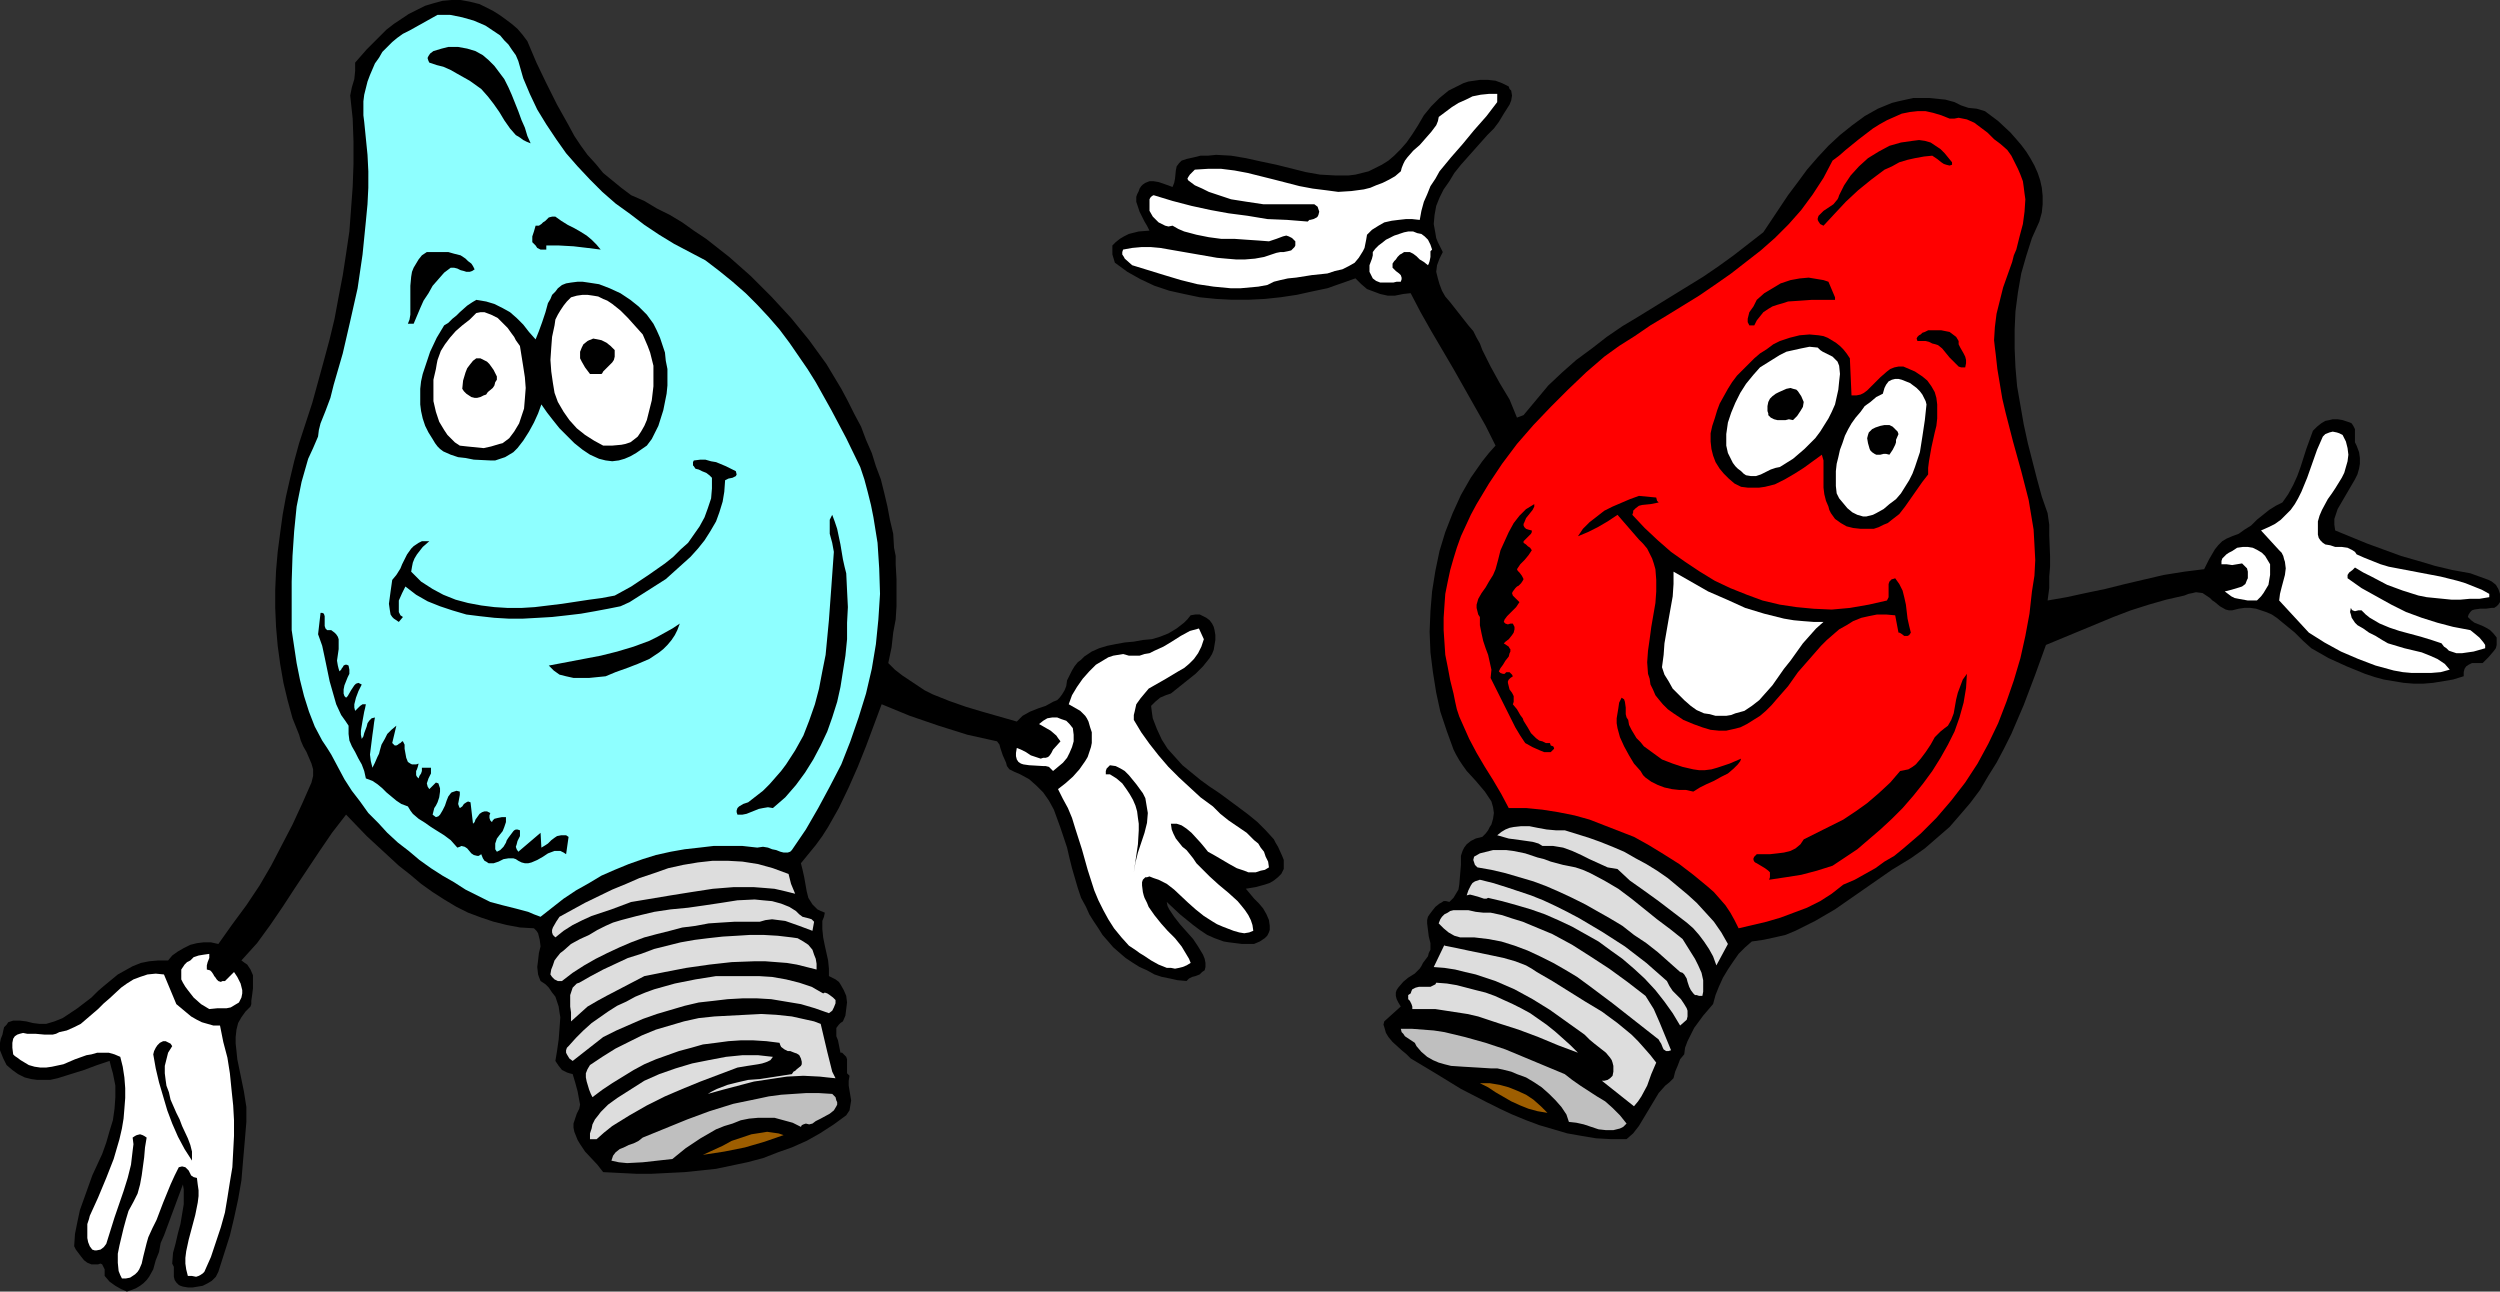
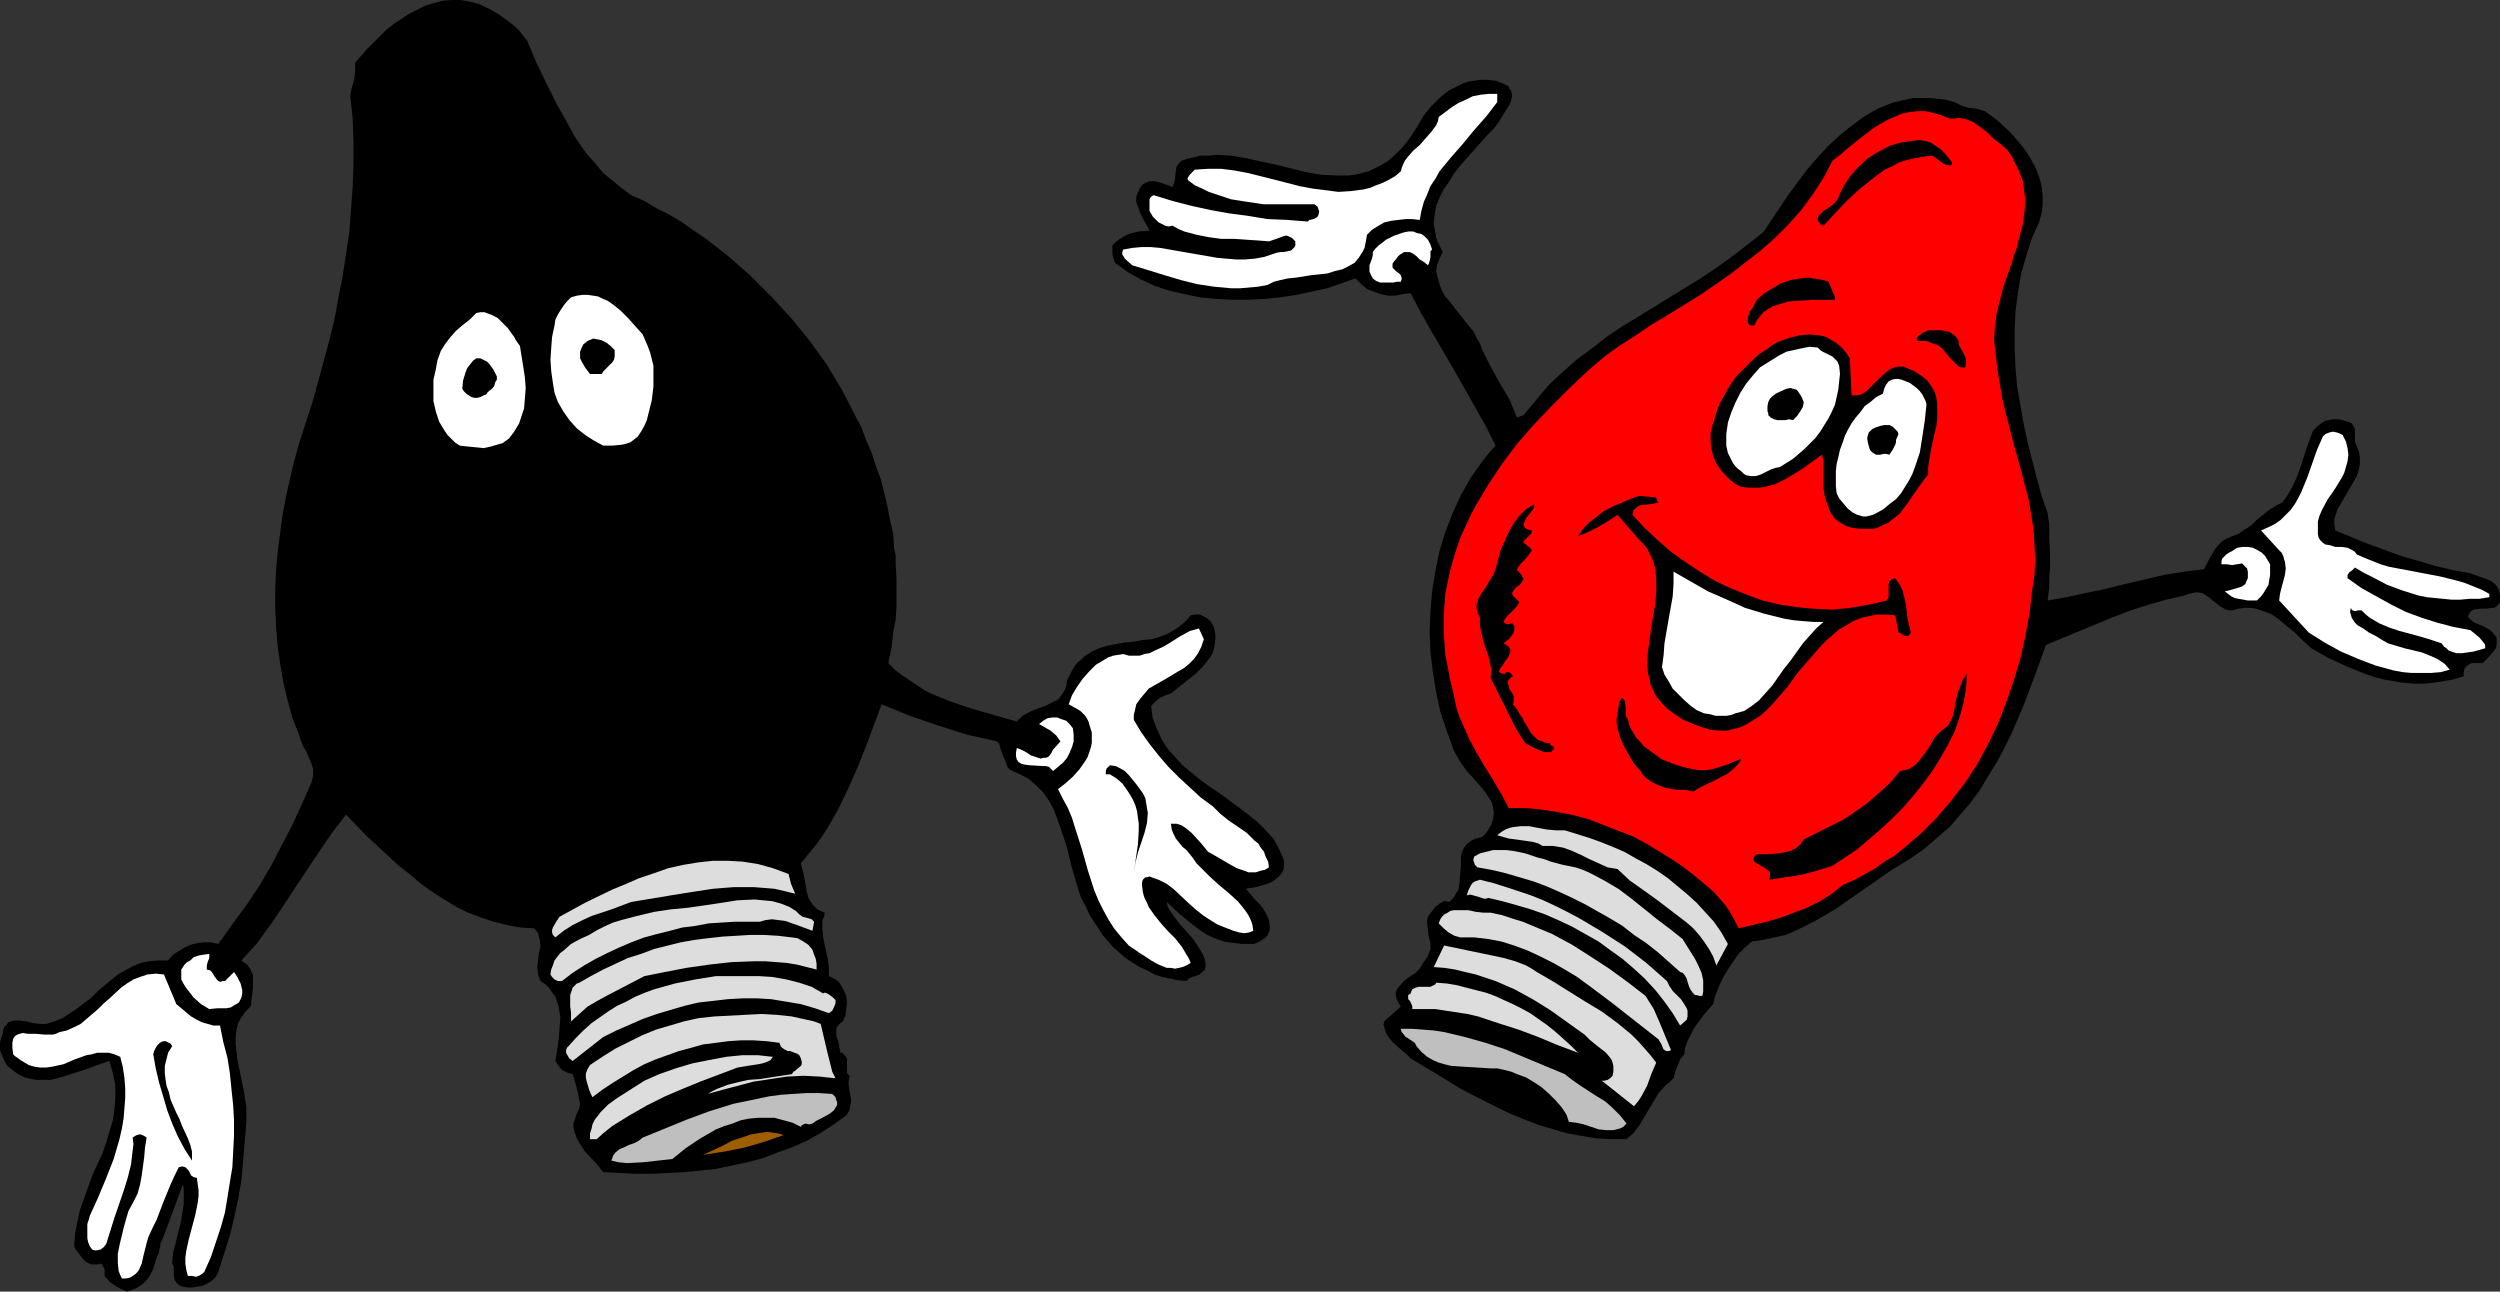
<svg xmlns="http://www.w3.org/2000/svg" xmlns:ns1="http://sodipodi.sourceforge.net/DTD/sodipodi-0.dtd" xmlns:ns2="http://www.inkscape.org/namespaces/inkscape" version="1.0" width="129.724mm" height="67.021mm" id="svg55" ns1:docname="Bulbs - Cartoon.wmf">
  <rect width="100%" height="100%" fill="#333333" stroke="none" />
  <ns1:namedview id="namedview55" pagecolor="#ffffff" bordercolor="#000000" borderopacity="0.25" ns2:showpageshadow="2" ns2:pageopacity="0.0" ns2:pagecheckerboard="0" ns2:deskcolor="#d1d1d1" ns2:document-units="mm" />
  <defs id="defs1">
    <pattern id="WMFhbasepattern" patternUnits="userSpaceOnUse" width="6" height="6" x="0" y="0" />
  </defs>
  <path style="fill:#000000;fill-opacity:1;fill-rule:evenodd;stroke:none" d="m 103.424,8.077 1.778,4.2 1.939,4.039 2.101,4.2 2.262,4.039 1.131,2.1 1.293,1.939 1.293,1.777 1.616,1.777 1.454,1.777 1.778,1.454 1.778,1.454 1.939,1.454 2.586,1.131 2.424,1.454 2.586,1.292 2.424,1.454 2.262,1.615 2.424,1.615 2.262,1.777 2.262,1.777 4.202,3.716 4.04,4.039 3.878,4.2 3.555,4.362 3.394,4.685 1.454,2.423 1.454,2.423 1.293,2.423 1.293,2.585 1.293,2.423 0.97,2.585 1.131,2.585 0.808,2.585 0.97,2.585 0.646,2.585 0.646,2.746 0.485,2.585 0.646,2.746 0.162,2.746 0.323,1.615 v 1.615 l 0.162,2.908 v 2.746 2.585 l -0.162,2.585 -0.485,2.585 -0.323,2.908 -0.646,3.069 1.293,1.292 1.454,1.131 1.454,0.969 1.454,0.969 1.454,0.969 1.616,0.808 3.232,1.292 3.232,1.131 3.232,0.969 6.787,1.939 0.646,-0.646 0.485,-0.485 1.454,-0.808 1.616,-0.646 1.454,-0.485 1.454,-0.808 0.808,-0.323 0.485,-0.485 0.485,-0.646 0.485,-0.808 0.323,-0.808 0.162,-1.131 0.485,-0.969 0.485,-0.969 0.485,-0.808 0.646,-0.808 0.646,-0.485 0.646,-0.646 1.454,-0.969 1.454,-0.646 1.616,-0.485 1.616,-0.323 1.778,-0.323 1.778,-0.162 1.778,-0.323 1.778,-0.162 1.616,-0.485 1.616,-0.646 1.616,-0.969 1.454,-1.131 0.646,-0.646 0.646,-0.808 0.97,-0.162 h 0.808 l 0.646,0.323 0.646,0.323 0.646,0.485 0.485,0.646 0.323,0.646 0.162,0.646 0.162,0.969 v 0.969 l -0.162,0.969 -0.162,0.969 -0.323,0.808 -0.485,0.808 -1.293,1.615 -1.454,1.454 -1.616,1.292 -1.616,1.292 -1.616,1.292 -0.97,0.323 -1.131,0.485 -0.97,0.808 -0.808,0.808 0.162,1.292 0.162,1.131 0.808,2.1 0.97,2.1 1.131,1.777 1.454,1.615 1.454,1.615 1.778,1.454 1.778,1.454 1.778,1.292 1.939,1.292 3.717,2.746 1.939,1.454 1.778,1.454 1.616,1.615 1.616,1.777 0.323,0.646 0.485,0.808 0.808,1.777 0.323,0.808 v 0.808 0.969 l -0.485,0.969 -0.646,0.646 -0.808,0.646 -0.808,0.485 -0.97,0.323 -1.778,0.485 -1.939,0.323 0.808,0.969 0.808,0.969 0.97,0.969 0.808,0.969 0.646,1.131 0.485,1.131 0.162,1.131 v 0.808 l -0.162,0.485 -0.323,0.646 -0.485,0.485 -0.485,0.323 -0.485,0.323 -1.131,0.485 h -1.131 -1.293 l -1.293,-0.162 -1.293,-0.162 -0.97,-0.162 -1.778,-0.646 -1.454,-0.646 -1.454,-0.969 -1.293,-0.969 -2.586,-2.1 -2.586,-2.423 0.162,0.808 0.323,0.646 0.97,1.454 1.131,1.454 1.293,1.454 1.293,1.454 0.97,1.454 0.97,1.615 0.323,0.808 0.162,0.808 v 0.485 0.323 l -0.162,0.646 -0.485,0.323 -0.485,0.485 -0.808,0.323 -0.646,0.162 -0.646,0.323 -0.485,0.485 -1.778,-0.162 -1.454,-0.323 -1.616,-0.323 -1.454,-0.485 -1.454,-0.808 -1.454,-0.646 -1.293,-0.808 -1.454,-0.969 -1.131,-0.969 -1.293,-1.131 -0.97,-1.131 -1.131,-1.292 -0.808,-1.292 -0.97,-1.454 -0.808,-1.292 -0.646,-1.454 -0.97,-1.777 -0.646,-1.939 -1.131,-3.877 -0.485,-1.939 -0.485,-2.1 -1.293,-3.877 -0.646,-1.777 -0.646,-1.777 -0.97,-1.777 -1.131,-1.615 -1.293,-1.292 -1.454,-1.292 -1.778,-0.969 -1.131,-0.485 -0.97,-0.485 -0.485,-0.646 -0.162,-0.646 -0.646,-1.454 -0.485,-1.454 -0.162,-0.646 -0.485,-0.646 -2.909,-0.646 -2.909,-0.646 -5.656,-1.777 -5.656,-1.939 -5.494,-2.262 -3.07,8.239 -1.616,4.039 -1.778,4.039 -1.939,4.039 -2.101,3.716 -1.131,1.777 -1.293,1.777 -1.454,1.777 -1.454,1.777 0.323,1.292 0.323,1.454 0.485,2.746 0.323,1.292 0.808,1.292 0.485,0.485 0.485,0.485 0.646,0.323 0.808,0.323 -0.162,0.808 -0.323,0.808 v 1.615 l 0.162,1.615 0.323,1.615 0.646,2.908 0.162,1.615 v 1.454 l 0.646,0.323 0.646,0.323 0.646,0.485 0.323,0.485 0.646,1.131 0.485,1.131 0.162,1.292 -0.162,1.292 -0.162,1.292 -0.485,1.131 -0.485,0.323 -0.323,0.323 -0.485,0.646 v 0.808 0.808 l 0.323,0.808 0.162,0.808 0.162,0.808 0.162,0.808 h 0.323 l 0.323,0.323 0.485,0.485 0.162,0.485 v 0.646 0.808 0.646 0.646 l 0.485,0.485 -0.162,0.969 v 0.969 l 0.323,1.939 0.162,0.969 -0.162,0.969 -0.162,0.969 -0.323,0.485 -0.323,0.485 -2.424,1.777 -2.747,1.777 -2.586,1.454 -2.909,1.292 -2.747,0.969 -2.909,1.131 -3.07,0.808 -3.07,0.646 -3.07,0.646 -3.07,0.323 -3.07,0.323 -3.232,0.162 -3.232,0.162 h -3.07 l -3.232,-0.162 -3.232,-0.162 -1.131,-1.454 -2.424,-2.585 -0.97,-1.454 -0.485,-0.808 -0.323,-0.808 -0.323,-0.808 -0.162,-0.808 v -0.808 l 0.323,-0.969 0.323,-0.969 0.485,-0.969 0.162,-0.808 -0.162,-0.808 -0.323,-1.777 -0.485,-1.777 -0.485,-1.615 -0.646,-0.162 -0.485,-0.162 -0.97,-0.485 -0.646,-0.808 -0.646,-0.969 0.323,-1.939 0.323,-2.262 0.162,-2.1 0.162,-2.262 -0.162,-0.969 -0.162,-1.131 -0.323,-0.969 -0.323,-0.969 -0.646,-0.808 -0.646,-0.969 -0.646,-0.646 -0.97,-0.646 -0.323,-0.808 -0.162,-0.485 -0.162,-1.454 0.162,-1.292 0.162,-1.454 0.323,-1.292 -0.162,-1.292 -0.162,-0.646 -0.162,-0.646 -0.323,-0.485 -0.485,-0.485 -2.747,-0.162 -2.586,-0.485 -2.586,-0.646 -2.424,-0.808 -2.586,-0.969 -2.262,-1.131 -2.424,-1.454 -2.262,-1.454 -2.262,-1.615 -2.101,-1.777 -2.262,-1.777 -2.101,-1.939 -4.202,-3.877 -4.04,-4.2 -2.747,3.554 -2.424,3.554 -4.848,7.27 -2.424,3.716 -2.424,3.554 -2.586,3.554 -3.07,3.393 0.646,0.485 0.485,0.323 0.323,0.485 0.323,0.485 0.485,1.131 v 1.292 1.292 l -0.162,1.292 -0.162,1.131 v 0.646 l -0.162,0.485 -0.97,0.969 -0.808,1.131 -0.646,1.131 -0.323,1.292 -0.162,1.454 v 1.292 l 0.162,1.454 0.162,1.615 1.293,6.3 0.485,3.069 v 1.454 1.454 l -0.323,3.877 -0.323,3.716 -0.323,3.877 -0.646,3.716 -0.808,3.716 -0.808,3.393 -1.131,3.554 -1.131,3.554 -0.485,0.969 -0.808,0.808 -0.808,0.485 -0.97,0.485 -0.97,0.162 -0.97,0.162 h -0.97 l -0.97,-0.162 -0.485,-0.162 -0.323,-0.162 -0.485,-0.485 -0.323,-0.485 -0.162,-0.646 v -1.292 -0.646 l -0.323,-0.646 0.162,-2.1 0.485,-1.777 0.485,-2.1 0.485,-1.777 0.323,-1.939 0.323,-1.939 v -1.939 -0.969 l -0.162,-0.969 -3.717,10.016 -0.646,1.454 -0.323,1.777 -0.646,1.615 -0.485,1.777 -0.808,1.454 -0.485,0.646 -0.646,0.646 -0.646,0.485 -0.808,0.485 -0.808,0.323 -0.97,0.323 -1.131,-0.485 -1.131,-0.646 -1.131,-0.808 -0.97,-1.131 v -0.646 -0.646 l -0.323,-0.646 -0.162,-0.323 -0.323,-0.162 -0.485,0.162 H 18.746 17.938 l -0.808,-0.323 -0.646,-0.485 -0.646,-0.808 -0.485,-0.646 -0.485,-0.646 -0.323,-0.646 0.162,-2.423 0.485,-2.423 0.485,-2.262 0.808,-2.262 1.616,-4.523 1.939,-4.2 0.808,-2.262 0.646,-2.262 0.646,-2.1 0.323,-2.262 0.162,-2.262 v -2.262 l -0.485,-2.423 -0.323,-1.131 -0.323,-1.292 -2.424,0.808 -2.586,0.969 -2.586,0.808 -2.586,0.808 -1.454,0.323 H 8.565 7.272 L 6.141,211.628 4.848,211.304 3.555,210.658 2.424,209.851 1.293,208.881 0.97,208.235 0.646,207.589 0.323,206.781 0,205.973 v -0.646 -0.808 l 0.162,-0.808 0.323,-0.808 0.162,-0.808 0.162,-0.646 0.485,-0.485 0.323,-0.485 0.485,-0.162 0.485,-0.162 h 1.293 l 1.293,0.162 1.293,0.323 1.293,0.162 h 1.293 l 1.616,-0.485 1.616,-0.646 1.454,-0.969 1.454,-0.969 2.747,-2.1 1.293,-1.292 1.131,-0.969 2.747,-2.262 1.454,-0.808 1.454,-0.808 1.616,-0.646 1.616,-0.323 1.778,-0.162 h 1.939 l 0.808,-0.969 1.131,-0.808 1.131,-0.646 1.293,-0.646 1.293,-0.323 1.293,-0.162 h 1.454 l 1.454,0.323 2.747,-3.877 2.747,-3.716 2.586,-3.877 2.262,-3.877 2.101,-4.039 2.101,-4.039 1.939,-4.2 1.778,-4.039 0.162,-0.646 0.162,-0.646 v -1.292 l -0.323,-1.131 -0.485,-1.131 -0.485,-1.131 -0.646,-1.131 -0.485,-1.131 -0.323,-1.131 -1.293,-3.231 -0.97,-3.554 -0.808,-3.393 -0.646,-3.716 -0.485,-3.554 -0.323,-3.716 -0.162,-3.716 v -3.554 l 0.162,-3.716 0.323,-3.716 0.485,-3.716 0.485,-3.554 0.646,-3.554 0.808,-3.554 0.808,-3.393 0.97,-3.554 2.586,-7.916 2.262,-8.239 1.131,-4.2 0.97,-4.039 0.808,-4.362 0.808,-4.2 0.646,-4.2 0.646,-4.362 0.323,-4.362 0.323,-4.362 0.162,-4.523 v -4.362 l -0.162,-4.523 -0.485,-4.523 0.323,-1.615 0.485,-1.615 0.162,-1.615 V 13.085 12.278 L 71.912,9.693 74.498,7.108 75.79,5.816 77.245,4.685 78.699,3.716 80.154,2.746 81.77,1.939 83.386,1.131 85.002,0.646 86.779,0.162 88.557,0 h 1.778 l 1.778,0.323 1.939,0.485 2.586,1.292 1.293,0.808 1.131,0.808 1.293,0.969 1.131,0.969 0.97,1.131 z" id="path1" />
-   <path style="fill:#8effff;fill-opacity:1;fill-rule:evenodd;stroke:none" d="m 101.646,11.955 0.97,3.393 1.293,3.069 1.454,3.069 1.778,2.908 1.939,2.908 1.939,2.746 2.262,2.585 2.424,2.585 2.424,2.423 2.586,2.262 2.909,2.1 2.747,2.1 2.909,1.939 2.909,1.777 3.07,1.615 3.07,1.615 2.747,2.1 2.586,2.1 2.586,2.262 2.262,2.262 2.262,2.423 2.101,2.423 1.939,2.585 1.778,2.585 1.778,2.585 1.616,2.585 3.07,5.493 2.909,5.493 2.747,5.654 0.808,2.423 0.646,2.423 0.646,2.585 0.485,2.423 0.808,5.008 0.323,5.008 0.162,5.008 -0.323,5.008 -0.485,4.846 -0.808,4.846 -1.131,4.846 -1.454,4.685 -1.616,4.685 -1.778,4.523 -2.262,4.362 -2.262,4.2 -2.424,4.2 -2.747,4.039 -0.323,0.323 -0.485,0.162 h -0.808 l -0.646,-0.162 -0.808,-0.323 -0.808,-0.162 -0.808,-0.323 -0.97,-0.162 -1.131,0.162 -2.909,-0.323 h -2.747 -2.909 l -2.747,0.323 -2.909,0.323 -2.747,0.485 -2.909,0.646 -2.586,0.808 -2.747,0.969 -2.747,1.131 -2.586,1.131 -2.424,1.454 -2.586,1.454 -2.424,1.615 -2.262,1.777 -2.262,1.777 -1.293,-0.485 -1.131,-0.485 -2.424,-0.646 -2.586,-0.646 -2.424,-0.646 -4.848,-2.423 -2.262,-1.454 -2.262,-1.292 -2.262,-1.454 -2.262,-1.615 -2.101,-1.777 -2.101,-1.615 -2.101,-1.939 -1.778,-1.939 -1.939,-1.939 -1.616,-2.262 -1.616,-2.1 -1.454,-2.262 -1.293,-2.423 -1.293,-2.423 -0.808,-1.292 -0.97,-1.454 -1.454,-2.746 -1.131,-2.908 -0.97,-3.069 -0.808,-3.231 -0.646,-3.231 -0.97,-6.462 v -4.685 -4.846 l 0.162,-5.008 0.323,-4.846 0.485,-4.846 0.485,-2.423 0.485,-2.423 0.646,-2.262 0.646,-2.262 0.97,-2.1 0.97,-2.262 0.162,-1.292 0.323,-1.292 0.97,-2.423 0.97,-2.585 0.323,-1.292 0.323,-1.292 1.778,-6.139 1.454,-6.3 1.454,-6.462 0.97,-6.623 0.323,-3.231 0.323,-3.231 0.323,-3.393 0.162,-3.231 V 33.602 l -0.162,-3.231 -0.323,-3.231 -0.323,-3.231 -0.162,-1.292 v -1.454 -1.292 l 0.162,-1.292 0.323,-1.292 0.323,-1.292 0.485,-1.292 0.485,-1.131 0.485,-1.131 0.808,-1.131 0.646,-1.131 0.97,-0.969 0.97,-0.969 0.97,-0.808 1.131,-0.808 1.293,-0.646 5.494,-3.069 H 88.234 l 2.424,0.485 2.262,0.646 1.131,0.485 1.131,0.485 0.97,0.646 0.97,0.646 0.97,0.646 0.808,0.969 0.808,0.808 0.646,0.969 0.808,1.131 z" id="path2" />
  <path style="fill:#000000;fill-opacity:1;fill-rule:evenodd;stroke:none" d="m 104.07,28.109 -0.808,-0.323 -0.646,-0.323 -0.646,-0.485 -0.808,-0.485 -1.131,-1.292 -1.131,-1.615 -0.97,-1.615 -1.131,-1.615 -1.131,-1.454 -1.293,-1.454 -2.262,-1.615 -2.586,-1.454 -1.131,-0.646 -1.454,-0.646 -1.293,-0.323 -1.454,-0.485 -0.162,-0.323 -0.162,-0.485 v -0.162 l 0.162,-0.323 0.323,-0.485 0.646,-0.485 1.616,-0.485 0.646,-0.162 0.646,-0.162 h 0.97 0.97 l 1.778,0.323 1.616,0.485 1.454,0.808 1.131,0.969 1.131,1.131 0.97,1.292 0.97,1.292 0.808,1.615 0.646,1.454 1.293,3.231 0.646,1.777 0.646,1.454 0.485,1.615 z" id="path3" />
  <path style="fill:#000000;fill-opacity:1;fill-rule:evenodd;stroke:none" d="m 295.889,16.963 0.162,0.485 0.323,0.323 0.162,0.969 -0.162,0.969 -0.323,0.808 -1.131,1.777 -0.485,0.808 -0.485,0.808 -0.97,1.292 -1.293,1.292 -1.293,1.454 -1.293,1.454 -2.586,2.908 -1.293,1.615 -0.97,1.615 -1.131,1.615 -0.808,1.615 -0.646,1.615 -0.323,1.777 -0.162,1.777 0.323,1.777 0.162,0.969 0.323,0.808 0.485,0.969 0.485,0.969 -0.646,1.292 -0.485,1.292 -0.162,1.292 0.323,1.292 0.323,1.131 0.485,1.292 0.646,1.131 0.97,1.131 1.778,2.262 1.778,2.262 0.97,1.131 0.646,1.292 0.646,1.131 0.485,1.292 1.616,3.231 1.778,3.231 1.939,3.231 1.454,3.554 1.293,-0.485 2.424,-2.908 2.424,-2.908 2.747,-2.585 2.747,-2.423 3.07,-2.262 2.909,-2.262 3.07,-2.1 3.232,-1.939 12.605,-7.754 3.07,-2.1 2.909,-2.1 2.909,-2.262 2.909,-2.262 1.616,-2.423 1.616,-2.423 1.616,-2.423 1.939,-2.585 1.778,-2.423 2.101,-2.423 2.101,-2.262 2.262,-2.1 2.424,-1.939 2.424,-1.777 2.586,-1.454 2.747,-1.131 1.293,-0.323 1.454,-0.323 1.454,-0.323 h 1.616 1.454 l 1.616,0.162 1.616,0.162 1.778,0.485 0.646,0.323 0.646,0.323 1.454,0.485 1.616,0.162 1.616,0.485 2.586,1.939 2.424,2.262 1.131,1.292 0.97,1.131 0.97,1.292 0.808,1.292 0.808,1.454 0.646,1.454 0.485,1.454 0.323,1.454 0.162,1.615 v 1.615 l -0.162,1.615 -0.485,1.777 -1.454,3.231 -1.131,3.554 -0.97,3.393 -0.646,3.716 -0.485,3.716 -0.162,3.554 v 3.716 l 0.162,3.716 0.323,3.716 0.646,3.716 0.646,3.716 0.808,3.716 1.778,6.947 0.97,3.554 1.131,3.231 0.323,2.262 v 2.1 l 0.162,4.039 v 2.1 l -0.162,1.939 v 2.262 l -0.323,2.423 3.717,-0.646 3.717,-0.808 3.878,-0.808 3.878,-0.969 7.595,-1.777 4.04,-0.646 3.878,-0.485 0.97,-1.939 1.131,-1.939 0.646,-0.808 0.808,-0.808 0.808,-0.485 1.131,-0.485 1.293,-0.485 1.131,-0.808 1.293,-0.808 1.131,-1.131 2.424,-1.939 1.293,-0.808 1.293,-0.646 1.131,-1.615 0.97,-1.777 0.808,-1.777 0.646,-1.777 1.131,-3.554 1.293,-3.554 0.808,-0.808 0.808,-0.646 0.808,-0.485 0.808,-0.162 0.646,-0.162 h 0.97 l 0.97,0.162 0.97,0.323 0.485,0.162 0.323,0.162 0.323,0.485 0.323,0.646 v 1.939 0.646 l 0.323,0.646 0.485,1.292 0.162,1.131 v 1.131 l -0.162,0.969 -0.323,1.131 -0.485,0.969 -1.131,1.939 -1.131,1.939 -1.131,1.939 -0.323,0.969 -0.323,0.969 v 1.131 l 0.162,1.131 6.302,2.585 6.626,2.423 3.394,0.969 3.232,0.969 3.394,0.808 3.555,0.646 1.778,0.646 1.778,0.646 0.646,0.323 0.808,0.646 0.485,0.808 0.323,0.969 v 0.969 0.646 l -0.323,0.485 -0.323,0.323 -0.485,0.323 h -0.485 l -1.131,0.162 h -1.131 l -1.131,0.162 -0.485,0.162 -0.323,0.323 -0.323,0.485 -0.162,0.485 0.646,0.646 0.646,0.485 1.616,0.646 0.646,0.323 0.808,0.485 0.646,0.646 0.646,0.808 v 0.808 0.646 l -0.162,0.646 -0.485,0.646 -0.97,1.131 -1.131,1.131 h -1.454 -0.646 l -0.646,0.323 -0.485,0.323 -0.323,0.485 -0.162,0.646 v 0.808 l -2.101,0.646 -1.939,0.323 -1.939,0.323 -1.939,0.162 h -1.939 l -1.939,-0.162 -1.939,-0.323 -1.939,-0.323 -1.778,-0.485 -1.939,-0.646 -3.555,-1.454 -3.555,-1.615 -3.394,-1.939 -1.616,-1.454 -1.616,-1.615 -1.778,-1.454 -1.778,-1.454 -0.97,-0.646 -1.131,-0.485 -0.97,-0.323 -0.97,-0.323 -1.131,-0.162 h -1.131 l -1.131,0.162 -1.293,0.323 h -0.646 l -0.646,-0.162 -1.131,-0.646 -0.97,-0.808 -0.485,-0.323 -0.485,-0.485 -0.97,-0.646 -0.485,-0.323 -1.293,-0.162 -0.646,0.162 -0.808,0.162 -0.808,0.323 -3.555,0.808 -3.394,0.969 -3.555,1.131 -3.394,1.292 -6.626,2.746 -6.626,2.746 -2.101,5.816 -2.262,5.977 -2.424,5.654 -1.454,2.908 -1.454,2.746 -1.616,2.585 -1.616,2.746 -1.939,2.585 -1.939,2.262 -2.101,2.423 -2.424,2.1 -2.424,2.1 -2.747,1.939 -3.717,2.262 -3.717,2.585 -3.717,2.585 -3.717,2.585 -3.878,2.262 -1.939,0.969 -1.939,0.969 -1.939,0.808 -2.101,0.485 -2.262,0.485 -2.262,0.323 -1.293,1.131 -1.293,1.292 -1.131,1.615 -0.97,1.454 -0.97,1.615 -0.808,1.777 -0.646,1.615 -0.485,1.777 -1.939,2.262 -1.778,2.423 -0.646,1.292 -0.646,1.292 -0.485,1.292 -0.162,1.292 -0.808,0.969 -0.485,1.292 -0.485,1.131 -0.323,1.292 -0.808,0.808 -0.808,0.646 -1.293,1.454 -0.97,1.615 -1.939,3.231 -0.97,1.615 -1.131,1.454 -1.293,1.131 h -3.07 l -2.909,-0.162 -2.909,-0.485 -2.747,-0.485 -2.747,-0.808 -2.747,-0.808 -2.586,-0.969 -2.747,-1.131 -2.424,-1.131 -2.586,-1.292 -5.01,-2.585 -5.01,-3.069 -4.848,-2.908 -0.808,-0.808 -0.97,-0.808 -1.778,-1.615 -0.808,-0.969 -0.485,-0.808 -0.323,-1.131 -0.162,-0.485 0.162,-0.646 3.232,-2.908 -0.485,-0.808 -0.323,-0.646 -0.162,-0.646 v -0.646 l 0.162,-0.485 0.323,-0.485 0.97,-1.131 0.97,-0.808 1.293,-0.808 0.97,-0.969 0.323,-0.485 0.323,-0.646 0.485,-0.646 0.485,-0.646 0.162,-0.646 0.323,-0.646 v -1.292 l -0.323,-1.292 -0.162,-1.292 -0.162,-1.292 v -0.646 l 0.162,-0.646 0.323,-0.485 0.485,-0.646 0.646,-0.808 0.808,-0.646 0.323,-0.162 0.485,-0.323 h 0.485 l 0.646,0.162 0.808,-0.808 0.485,-0.808 0.485,-0.808 0.162,-0.969 0.162,-1.939 0.162,-1.939 v -1.777 l 0.323,-0.969 0.323,-0.646 0.485,-0.646 0.808,-0.646 0.97,-0.485 1.293,-0.323 0.646,-0.646 0.485,-0.646 0.323,-0.646 0.323,-0.485 0.323,-1.131 0.162,-1.131 -0.162,-1.131 -0.323,-1.131 -0.646,-0.969 -0.646,-0.969 -1.778,-2.1 -1.778,-1.939 -0.808,-1.131 -0.646,-0.969 -0.646,-1.131 -0.485,-0.969 -1.293,-3.554 -1.293,-3.877 -0.808,-3.716 -0.646,-4.039 -0.485,-3.877 -0.162,-4.039 0.162,-4.039 0.323,-3.877 0.646,-4.039 0.808,-3.877 1.131,-3.716 1.454,-3.716 1.616,-3.554 1.939,-3.393 2.262,-3.231 1.293,-1.615 1.293,-1.454 -1.939,-3.877 -2.101,-3.716 -4.202,-7.431 -4.363,-7.431 -2.101,-3.716 -1.939,-3.716 -1.454,0.162 -1.616,0.323 h -1.454 l -1.454,-0.323 -1.293,-0.485 -1.293,-0.485 -1.131,-0.969 -1.131,-1.131 -2.747,0.969 -2.747,0.969 -3.07,0.646 -2.909,0.646 -3.232,0.485 -3.07,0.323 -3.232,0.162 h -3.232 l -3.07,-0.162 -3.232,-0.323 -3.07,-0.646 -2.909,-0.646 -2.909,-0.969 -2.747,-1.292 -2.586,-1.454 -2.424,-1.777 -0.485,-1.615 V 48.141 l 0.646,-0.646 0.808,-0.646 0.808,-0.485 0.97,-0.485 1.939,-0.485 2.101,-0.162 -0.485,-0.969 -0.485,-0.808 -0.97,-1.939 -0.323,-0.969 -0.323,-0.969 v -0.969 l 0.162,-0.485 0.323,-0.646 0.162,-0.485 0.323,-0.485 0.323,-0.323 0.485,-0.323 0.808,-0.323 h 0.808 l 0.97,0.162 0.97,0.323 1.778,0.646 0.323,-0.808 0.162,-0.808 0.162,-1.615 0.162,-0.808 0.485,-0.646 0.485,-0.485 0.485,-0.162 0.485,-0.162 1.454,-0.323 1.293,-0.323 h 1.454 l 1.616,-0.162 2.909,0.162 2.909,0.485 2.909,0.646 3.07,0.646 5.818,1.454 2.747,0.485 2.909,0.162 h 1.293 1.454 l 1.293,-0.162 1.293,-0.323 1.293,-0.323 1.293,-0.646 1.293,-0.646 1.293,-0.808 1.131,-0.969 1.293,-1.292 1.131,-1.292 1.131,-1.615 1.131,-1.777 1.131,-1.939 1.454,-1.777 1.616,-1.615 1.778,-1.454 0.97,-0.485 0.97,-0.485 0.97,-0.485 0.97,-0.323 1.131,-0.162 1.131,-0.162 h 1.616 l 1.454,0.162 1.293,0.485 z" id="path4" />
  <path style="fill:#ffffff;fill-opacity:1;fill-rule:evenodd;stroke:none" d="m 293.627,20.032 -2.101,2.746 -2.424,2.746 -2.262,2.746 -2.262,2.585 -2.262,2.746 -0.808,1.454 -0.97,1.454 -0.646,1.615 -0.646,1.454 -0.485,1.777 -0.323,1.777 -1.454,-0.162 h -1.293 l -1.454,0.162 -1.293,0.162 -1.454,0.323 -1.131,0.646 -1.293,0.808 -0.97,0.969 -0.162,0.969 -0.162,0.808 -0.162,0.808 -0.323,0.646 -0.808,1.292 -0.808,0.969 -1.131,0.646 -1.293,0.646 -1.454,0.323 -1.454,0.485 -3.07,0.323 -3.07,0.485 -1.616,0.162 -1.454,0.323 -1.293,0.323 -1.293,0.646 -1.778,0.323 -1.778,0.162 -1.778,0.162 h -1.778 l -3.394,-0.323 -3.232,-0.485 -3.232,-0.808 -3.232,-0.969 -6.302,-1.939 -1.454,-1.292 -0.162,-0.323 -0.323,-0.485 v -0.485 l 0.162,-0.485 1.778,-0.323 1.778,-0.162 h 1.939 l 1.778,0.162 3.717,0.646 3.717,0.646 3.717,0.646 1.778,0.162 1.939,0.162 h 1.778 l 1.939,-0.162 1.778,-0.323 1.939,-0.646 0.485,-0.162 0.808,-0.162 h 0.646 l 0.808,-0.162 0.646,-0.162 0.485,-0.485 0.162,-0.162 0.162,-0.323 v -0.323 -0.485 l -0.646,-0.646 -0.646,-0.323 -0.485,-0.162 -0.646,0.162 -1.293,0.485 -1.454,0.485 -2.101,-0.162 -2.424,-0.162 -2.262,-0.162 h -2.586 l -2.424,-0.323 -2.424,-0.485 -2.424,-0.646 -1.131,-0.485 -1.131,-0.646 -0.808,0.162 -0.646,-0.162 -0.646,-0.323 -0.646,-0.323 -1.131,-1.131 -0.646,-1.131 v -2.262 l 0.162,-0.323 0.323,-0.323 0.323,-0.162 3.717,1.131 3.717,0.969 3.717,0.808 3.555,0.646 3.717,0.485 3.878,0.646 3.878,0.162 4.04,0.323 0.323,-0.323 h 0.162 l 0.646,-0.162 0.646,-0.323 0.162,-0.162 0.162,-0.323 0.162,-0.646 -0.162,-0.485 -0.162,-0.485 -0.646,-0.485 h -3.394 -3.232 -3.394 l -3.232,-0.485 -3.07,-0.485 -2.909,-0.969 -1.454,-0.485 -1.293,-0.646 -1.454,-0.646 -1.293,-0.969 -0.162,-0.323 0.162,-0.323 0.323,-0.485 0.485,-0.485 0.485,-0.485 2.586,-0.162 h 2.586 l 2.586,0.323 2.586,0.485 5.171,1.292 5.01,1.292 2.586,0.485 2.586,0.323 2.424,0.323 2.586,-0.162 2.424,-0.323 1.293,-0.323 1.131,-0.485 1.293,-0.485 1.293,-0.646 1.131,-0.646 1.131,-0.969 0.162,-0.646 0.323,-0.808 0.323,-0.646 0.485,-0.646 1.131,-1.292 1.293,-1.131 1.131,-1.292 1.131,-1.292 0.97,-1.292 0.323,-0.808 0.162,-0.808 1.293,-0.969 1.293,-0.969 1.293,-0.808 1.454,-0.646 1.293,-0.646 1.616,-0.323 1.616,-0.162 h 1.616 z" id="path5" />
  <path style="fill:#ff0000;fill-opacity:1;fill-rule:evenodd;stroke:none" d="m 393.657,29.402 0.808,1.131 0.646,1.292 0.646,1.292 0.485,1.131 0.485,1.292 0.162,1.131 0.162,1.292 0.162,1.131 -0.162,2.423 -0.323,2.423 -0.646,2.423 -0.646,2.585 -0.485,1.131 -0.323,1.292 -1.778,5.008 -0.646,2.585 -0.646,2.585 -0.323,2.585 -0.162,2.585 0.162,1.454 0.162,1.292 0.323,2.908 0.485,2.908 0.485,2.908 0.646,2.746 1.454,5.654 1.616,5.816 1.454,5.654 0.485,2.908 0.485,2.908 0.162,2.908 0.162,3.069 -0.162,3.069 -0.485,3.069 -0.485,4.362 -0.808,4.362 -0.97,4.362 -1.293,4.362 -1.454,4.2 -1.616,4.2 -1.939,4.039 -2.101,3.877 -2.424,3.716 -2.747,3.554 -2.909,3.393 -3.07,3.069 -3.394,2.908 -1.778,1.454 -1.939,1.131 -1.778,1.292 -4.04,2.262 -2.262,0.969 -2.262,1.777 -2.262,1.454 -2.586,1.292 -2.586,0.969 -2.586,0.969 -2.747,0.808 -2.747,0.646 -2.747,0.646 -0.808,-1.615 -0.808,-1.454 -0.97,-1.454 -1.131,-1.292 -1.131,-1.292 -1.293,-1.131 -2.747,-2.262 -2.747,-2.1 -3.07,-1.939 -2.909,-1.777 -1.454,-0.808 -1.454,-0.808 -5.818,-2.262 -2.909,-1.131 -2.909,-0.808 -3.232,-0.646 -3.07,-0.485 -3.232,-0.323 h -1.778 -1.616 l -1.454,-2.746 -1.616,-2.746 -1.616,-2.585 -1.616,-2.746 -1.454,-2.746 -1.293,-2.908 -0.646,-1.454 -0.485,-1.454 -0.323,-1.454 -0.323,-1.615 -0.646,-2.585 -0.485,-2.585 -0.485,-2.423 -0.162,-2.423 -0.162,-2.423 v -2.423 l 0.162,-2.423 0.162,-2.262 0.485,-2.423 0.485,-2.262 0.646,-2.262 0.646,-2.1 0.808,-2.262 0.97,-2.1 0.97,-2.1 1.131,-2.1 2.424,-4.039 2.586,-3.877 2.909,-3.877 3.232,-3.716 3.394,-3.554 3.394,-3.393 3.555,-3.393 3.555,-3.069 2.909,-2.1 3.07,-1.939 3.07,-2.1 3.232,-1.939 6.302,-3.877 3.07,-2.1 3.232,-2.262 2.909,-2.262 2.909,-2.262 2.747,-2.423 2.747,-2.746 2.424,-2.746 2.262,-3.069 2.101,-3.231 1.778,-3.393 1.293,-0.969 1.293,-1.131 2.586,-2.1 2.747,-2.1 1.293,-0.808 1.454,-0.808 1.454,-0.646 1.454,-0.646 1.616,-0.323 1.454,-0.162 h 1.616 l 1.454,0.323 1.616,0.485 1.616,0.646 h 0.97 l 0.808,-0.162 0.808,0.162 0.808,0.162 1.454,0.646 1.293,0.969 1.293,0.969 1.293,1.292 1.293,0.969 z" id="path6" />
  <path style="fill:#000000;fill-opacity:1;fill-rule:evenodd;stroke:none" d="m 382.83,31.825 v 0.485 l -0.485,0.162 -0.646,-0.162 -0.485,-0.162 -0.485,-0.323 -0.808,-0.646 -0.97,-0.646 -1.616,0.162 -1.778,0.323 -1.454,0.323 -1.616,0.485 -1.454,0.808 -1.454,0.646 -1.293,0.969 -1.293,0.969 -2.586,2.1 -2.424,2.262 -2.262,2.423 -2.101,2.262 -0.646,-0.323 -0.323,-0.485 -0.162,-0.323 v -0.323 l 0.162,-0.485 0.162,-0.162 0.808,-0.808 0.97,-0.646 0.97,-0.646 0.808,-0.969 0.162,-0.323 0.162,-0.485 0.485,-0.969 0.485,-0.969 1.293,-1.939 1.616,-1.777 1.778,-1.615 2.101,-1.292 2.101,-1.131 1.131,-0.323 1.131,-0.323 1.131,-0.162 1.131,-0.162 1.293,-0.162 1.131,0.162 1.131,0.323 0.97,0.646 0.97,0.646 0.808,0.808 z" id="path7" />
  <path style="fill:#000000;fill-opacity:1;fill-rule:evenodd;stroke:none" d="m 117.806,48.949 -1.293,-0.162 -1.293,-0.162 -2.747,-0.323 -2.909,-0.162 h -1.293 -1.131 v 0.808 h -0.646 -0.485 l -0.646,-0.323 -0.323,-0.485 -0.323,-0.323 -0.323,-0.323 v -0.485 -0.646 l 0.323,-0.969 0.323,-1.131 h 0.646 l 0.485,-0.323 0.323,-0.323 0.485,-0.323 0.323,-0.323 0.323,-0.323 0.646,-0.162 h 0.646 l 1.131,0.808 1.293,0.808 1.293,0.646 1.131,0.646 1.293,0.808 0.97,0.808 0.97,0.969 z" id="path8" />
  <path style="fill:#ffffff;fill-opacity:1;fill-rule:evenodd;stroke:none" d="m 280.86,48.949 -0.323,0.323 v 0.485 0.646 l -0.162,0.808 -0.162,0.485 -0.162,0.323 -0.808,-0.646 -0.808,-0.485 -0.646,-0.646 -0.646,-0.485 -0.646,-0.323 h -0.808 -0.323 l -0.485,0.323 -0.323,0.162 -0.485,0.485 -0.323,0.485 -0.323,0.323 -0.323,0.485 v 0.485 0.323 l 0.646,0.646 0.646,0.485 0.323,0.323 0.162,0.485 V 54.765 l -0.162,0.485 h -0.808 l -0.646,0.162 h -0.323 -0.485 -0.646 -0.646 -0.485 l -0.808,-0.323 -0.646,-0.485 -0.323,-0.646 -0.323,-0.646 v -0.646 -0.646 l 0.485,-1.292 0.162,-0.646 v -0.646 l 0.485,-0.646 0.646,-0.646 0.646,-0.485 0.808,-0.646 1.616,-0.808 0.97,-0.323 0.97,-0.323 0.808,-0.162 h 0.97 l 0.808,0.323 0.808,0.162 0.646,0.485 0.646,0.646 0.485,0.969 z" id="path9" />
  <path style="fill:#000000;fill-opacity:1;fill-rule:evenodd;stroke:none" d="m 93.081,52.826 -0.485,0.323 -0.485,0.162 h -0.646 l -0.485,-0.162 -0.646,-0.162 -0.646,-0.323 -0.646,-0.162 h -0.646 l -1.293,0.969 -1.131,1.292 -1.131,1.292 -0.808,1.454 -0.97,1.454 -0.646,1.454 -1.293,3.069 H 79.992 l 0.323,-0.808 0.162,-0.969 v -1.777 -3.877 l 0.162,-1.777 0.162,-0.969 0.323,-0.808 0.485,-0.808 0.485,-0.808 0.646,-0.808 0.97,-0.646 h 2.747 1.454 l 1.131,0.323 1.293,0.323 0.97,0.646 0.485,0.485 0.646,0.485 0.323,0.485 z" id="path10" />
  <path style="fill:#000000;fill-opacity:1;fill-rule:evenodd;stroke:none" d="m 359.883,58.319 v 0.485 h -2.262 -2.262 l -2.262,0.162 -2.424,0.162 -0.97,0.323 -1.131,0.323 -0.97,0.323 -0.808,0.485 -0.97,0.646 -0.646,0.808 -0.646,0.808 -0.485,0.969 h -0.97 l -0.323,-0.646 v -0.646 l 0.162,-0.646 0.162,-0.646 0.808,-1.131 0.323,-0.646 0.323,-0.646 1.454,-1.292 1.616,-0.969 1.616,-0.969 1.939,-0.646 1.778,-0.323 1.778,-0.162 1.939,0.323 0.97,0.162 0.97,0.323 z" id="path11" />
  <path style="fill:#000000;fill-opacity:1;fill-rule:evenodd;stroke:none" d="m 128.149,63.488 0.646,1.292 0.646,1.454 0.485,1.454 0.485,1.454 0.162,1.615 0.323,1.615 v 1.615 1.615 l -0.162,1.615 -0.323,1.615 -0.323,1.615 -0.97,3.069 -0.646,1.292 -0.646,1.292 -0.97,1.292 -2.101,1.454 -1.131,0.646 -1.131,0.485 -1.131,0.323 -1.293,0.162 -1.293,-0.162 -1.293,-0.323 -1.778,-0.808 -1.454,-0.969 -1.616,-1.292 -1.454,-1.454 -1.454,-1.454 -1.293,-1.615 -1.131,-1.454 -1.131,-1.615 -0.646,1.777 -0.808,1.777 -0.97,1.777 -1.131,1.777 -1.131,1.454 -0.808,0.808 -0.808,0.485 -0.808,0.485 -0.97,0.323 -0.97,0.323 H 96.152 L 92.92,90.144 91.304,89.821 89.849,89.659 88.395,89.174 l -1.454,-0.646 -0.646,-0.485 -0.485,-0.485 -0.485,-0.646 -0.485,-0.808 -0.808,-1.292 -0.646,-1.292 -0.485,-1.454 -0.323,-1.454 -0.162,-1.292 v -1.454 -1.615 l 0.162,-1.454 0.323,-1.454 0.485,-1.454 0.97,-2.908 1.293,-2.746 1.454,-2.423 0.808,-0.485 0.808,-0.808 0.808,-0.646 0.646,-0.646 1.454,-1.292 0.97,-0.646 0.808,-0.485 1.939,0.323 1.616,0.485 1.616,0.808 1.454,0.808 1.293,1.131 1.293,1.292 1.131,1.454 1.293,1.454 0.646,-1.615 0.646,-1.777 0.646,-1.939 0.485,-1.777 0.485,-0.808 0.323,-0.808 0.646,-0.646 0.485,-0.646 0.808,-0.646 0.808,-0.323 0.97,-0.162 1.293,-0.162 h 0.97 l 1.131,0.162 2.101,0.323 2.101,0.808 2.101,0.969 1.939,1.292 1.616,1.292 1.616,1.615 z" id="path12" />
  <path style="fill:#ffffff;fill-opacity:1;fill-rule:evenodd;stroke:none" d="m 126.048,65.588 0.485,1.131 0.485,1.131 0.485,1.292 0.323,1.292 0.323,1.292 v 1.292 2.746 l -0.323,2.746 -0.323,1.292 -0.323,1.292 -0.323,1.292 -0.485,1.131 -0.646,1.131 -0.646,0.969 -0.808,0.646 -0.646,0.485 -0.97,0.323 -0.808,0.162 -1.778,0.162 h -1.778 l -1.778,-0.969 -1.778,-1.131 -1.616,-1.292 -1.454,-1.615 -1.131,-1.615 -1.131,-1.939 -0.646,-1.777 -0.323,-1.939 -0.323,-2.262 -0.162,-2.262 0.162,-2.423 0.162,-2.1 0.485,-2.262 0.162,-1.131 0.485,-0.969 0.485,-0.808 0.646,-0.969 0.646,-0.808 0.808,-0.808 1.131,-0.323 1.131,-0.162 h 0.97 l 1.131,0.162 0.97,0.162 0.97,0.485 0.808,0.323 0.97,0.646 1.616,1.292 1.454,1.454 z" id="path13" />
  <path style="fill:#ffffff;fill-opacity:1;fill-rule:evenodd;stroke:none" d="m 101.969,67.85 0.646,4.039 0.323,2.1 0.162,2.1 -0.162,2.1 -0.162,1.939 -0.646,1.939 -0.323,0.969 -0.485,0.808 -0.485,0.808 -0.485,0.646 -0.485,0.646 -0.646,0.485 -0.646,0.485 -0.646,0.162 -1.616,0.485 -1.454,0.323 -1.616,-0.162 -1.616,-0.162 -1.454,-0.162 -0.97,-0.646 -0.808,-0.808 -0.646,-0.646 -0.646,-0.969 -0.485,-0.808 -0.485,-0.808 -0.646,-1.939 -0.485,-2.1 V 76.574 74.474 l 0.485,-2.1 0.162,-0.969 0.162,-0.808 0.646,-1.777 0.808,-1.292 0.97,-1.292 1.131,-1.292 1.293,-1.131 1.454,-1.131 1.293,-1.292 0.808,-0.162 h 0.808 l 1.293,0.485 1.293,0.646 0.97,0.969 0.97,0.969 0.808,1.131 0.485,0.646 0.323,0.646 z" id="path14" />
  <path style="fill:#000000;fill-opacity:1;fill-rule:evenodd;stroke:none" d="m 384.123,66.881 v 0.646 l 0.323,0.646 0.646,1.131 0.323,0.646 0.162,0.646 v 0.646 l -0.162,0.808 h -0.485 -0.323 l -0.485,-0.162 -0.323,-0.323 -0.646,-0.646 -0.808,-0.808 -1.454,-1.777 -0.808,-0.646 -0.485,-0.162 -0.646,-0.162 -0.323,-0.162 -0.323,-0.162 -0.646,-0.162 h -0.808 -0.808 l -0.162,-0.485 0.162,-0.323 0.323,-0.323 0.323,-0.162 0.323,-0.323 0.485,-0.162 0.646,-0.323 h 1.778 0.808 l 0.808,0.162 0.808,0.162 0.646,0.485 0.646,0.485 z" id="path15" />
  <path style="fill:#000000;fill-opacity:1;fill-rule:evenodd;stroke:none" d="m 362.792,70.273 0.323,7.27 v 0 h 0.97 l 0.808,-0.162 0.646,-0.323 0.646,-0.485 1.293,-1.292 1.293,-1.292 1.293,-1.131 0.646,-0.485 0.808,-0.323 0.808,-0.162 h 0.97 l 1.131,0.485 1.131,0.485 1.454,0.969 0.97,0.808 0.808,1.131 0.646,1.131 0.323,1.131 0.162,1.292 v 1.454 1.292 l -0.162,1.454 -0.323,1.292 -0.646,2.908 -0.485,2.746 -0.162,1.292 v 1.292 l -1.131,1.454 -1.131,1.615 -1.131,1.615 -1.131,1.615 -1.131,1.454 -1.454,1.131 -0.808,0.646 -0.808,0.323 -0.97,0.485 -0.97,0.323 h -1.293 -1.293 l -1.454,-0.162 -1.293,-0.323 -1.131,-0.646 -1.131,-0.808 -0.808,-1.131 -0.323,-0.646 -0.162,-0.646 -0.485,-1.131 -0.323,-1.292 -0.162,-1.292 v -1.292 -2.746 -1.292 l -0.323,-1.131 -1.778,1.292 -1.778,1.292 -1.778,1.131 -1.939,1.131 -1.939,0.969 -1.939,0.485 -1.131,0.162 h -1.131 -1.131 l -1.293,-0.162 -1.293,-0.646 -1.131,-0.969 -0.97,-0.969 -0.808,-0.969 -0.808,-1.292 -0.485,-1.292 -0.323,-1.292 -0.162,-1.454 v -1.615 l 0.323,-1.454 0.485,-1.454 0.485,-1.615 0.485,-1.292 0.808,-1.454 0.808,-1.454 0.808,-1.292 0.97,-1.292 1.131,-1.131 1.131,-1.131 1.131,-1.131 1.131,-0.969 1.293,-0.808 1.293,-0.969 1.293,-0.646 1.939,-0.646 1.939,-0.485 1.939,-0.162 1.778,0.162 0.97,0.162 0.808,0.323 0.808,0.485 0.808,0.485 0.808,0.646 0.646,0.646 0.646,0.808 z" id="path16" />
  <path style="fill:#000000;fill-opacity:1;fill-rule:evenodd;stroke:none" d="m 120.553,68.658 v 0.646 0.646 l -0.162,0.646 -0.323,0.485 -1.778,1.777 -0.162,0.323 -0.162,0.162 h -0.808 -0.808 -0.646 l -0.97,-1.292 -0.646,-1.131 -0.323,-0.646 v -0.646 -0.646 l 0.323,-0.808 0.323,-0.646 0.808,-0.646 0.323,-0.162 0.808,-0.323 0.808,0.162 0.808,0.162 0.97,0.485 0.808,0.646 z" id="path17" />
  <path style="fill:#ffffff;fill-opacity:1;fill-rule:evenodd;stroke:none" d="m 360.691,71.727 0.162,1.615 -0.162,1.454 -0.162,1.615 -0.323,1.454 -0.323,1.454 -0.646,1.454 -0.646,1.292 -0.808,1.292 -0.808,1.292 -0.97,1.292 -0.97,0.969 -1.131,1.131 -1.131,0.969 -1.131,0.969 -2.586,1.615 -0.808,0.162 -0.97,0.323 -1.939,0.969 -0.97,0.323 h -0.97 l -0.97,-0.162 -0.485,-0.323 -0.485,-0.485 -0.646,-0.485 -0.485,-0.485 -0.485,-0.646 -0.323,-0.646 -0.646,-1.292 -0.323,-1.454 v -2.262 l 0.323,-2.262 0.646,-1.939 0.808,-1.939 0.97,-1.939 1.131,-1.777 1.454,-1.777 1.293,-1.454 2.586,-1.615 1.293,-0.808 1.293,-0.646 1.454,-0.323 1.454,-0.323 1.616,-0.323 1.616,0.162 0.485,0.485 0.485,0.323 1.293,0.646 0.646,0.323 0.485,0.485 0.485,0.485 z" id="path18" />
  <path style="fill:#000000;fill-opacity:1;fill-rule:evenodd;stroke:none" d="m 97.445,73.827 v 0.646 l -0.323,0.485 -0.162,0.646 -0.323,0.485 -0.97,0.808 -0.323,0.485 -0.485,0.162 -0.646,0.323 -0.646,0.162 h -0.485 l -0.646,-0.162 -0.485,-0.323 -0.485,-0.323 -0.485,-0.485 -0.323,-0.485 0.162,-1.615 0.485,-1.615 0.323,-0.808 0.485,-0.646 0.646,-0.808 0.646,-0.485 h 0.808 l 0.646,0.323 0.646,0.323 0.485,0.485 0.808,1.131 z" id="path19" />
  <path style="fill:#ffffff;fill-opacity:1;fill-rule:evenodd;stroke:none" d="m 377.82,79.32 -0.323,3.069 -0.485,3.231 -0.485,3.069 -0.485,1.454 -0.485,1.454 -0.485,1.292 -0.646,1.292 -0.808,1.292 -0.808,1.292 -0.97,1.131 -1.293,0.969 -1.131,0.969 -1.454,0.808 -0.646,0.323 -0.646,0.162 -0.646,0.162 h -0.646 l -1.131,-0.323 -0.97,-0.485 -0.97,-0.808 -0.808,-0.969 -0.808,-0.969 -0.485,-0.969 -0.162,-1.454 v -1.454 -1.454 l 0.162,-1.454 0.323,-1.292 0.323,-1.454 0.485,-1.292 0.485,-1.454 0.646,-1.292 0.646,-1.131 0.808,-1.131 0.97,-1.131 0.808,-1.131 1.131,-0.808 1.131,-0.969 1.293,-0.646 0.323,-1.131 0.323,-0.646 0.485,-0.646 0.646,-0.323 0.646,-0.162 h 0.646 l 0.646,0.162 0.808,0.323 0.808,0.323 0.646,0.485 0.646,0.485 0.646,0.646 0.485,0.646 0.323,0.646 0.323,0.646 z" id="path20" />
  <path style="fill:#000000;fill-opacity:1;fill-rule:evenodd;stroke:none" d="m 353.742,78.835 -0.162,0.969 -0.485,0.808 -0.646,0.969 -0.808,0.808 -0.808,-0.162 -0.646,0.162 h -1.616 l -0.646,-0.162 -0.646,-0.323 -0.485,-0.485 v -0.323 l -0.162,-0.485 v -0.969 l 0.162,-0.808 0.323,-0.646 0.485,-0.485 0.646,-0.485 0.646,-0.323 1.454,-0.646 0.808,-0.162 0.485,0.162 0.646,0.162 0.323,0.323 0.646,0.969 z" id="path21" />
  <path style="fill:#000000;fill-opacity:1;fill-rule:evenodd;stroke:none" d="m 372.326,85.136 -0.485,1.131 v 0.485 l -0.162,0.485 -0.485,0.969 -0.323,0.485 -0.323,0.485 -0.646,-0.162 h -0.485 l -0.646,0.162 h -0.808 l -0.323,-0.162 -0.485,-0.323 -0.323,-0.323 -0.162,-0.323 -0.323,-1.131 -0.162,-0.969 0.162,-0.646 0.162,-0.485 0.646,-0.646 0.646,-0.323 0.97,-0.323 0.808,-0.162 h 0.97 l 0.646,0.323 0.646,0.646 0.323,0.323 z" id="path22" />
  <path style="fill:#ffffff;fill-opacity:1;fill-rule:evenodd;stroke:none" d="m 460.075,86.59 0.323,1.292 0.162,1.292 -0.162,1.292 -0.323,1.131 -0.323,1.131 -0.485,0.969 -1.293,2.1 -0.646,0.969 -0.808,1.131 -1.131,2.1 -0.485,1.131 -0.323,1.131 v 1.292 1.292 l 0.162,0.646 0.323,0.485 0.485,0.485 0.485,0.323 0.97,0.162 0.97,0.323 h 1.293 l 1.131,0.162 0.97,0.485 0.485,0.323 0.323,0.485 1.454,0.646 1.616,0.646 1.616,0.646 1.616,0.485 3.394,0.646 3.394,0.646 3.394,0.646 3.232,0.808 1.616,0.485 1.616,0.646 1.616,0.646 1.454,0.808 v 0 0.646 l -1.939,0.323 h -1.939 l -1.778,0.162 h -1.778 l -3.232,-0.323 -1.616,-0.162 -1.616,-0.323 -3.07,-0.969 -3.07,-1.131 -3.07,-1.615 -1.616,-0.808 -1.616,-0.969 -0.485,0.485 -0.646,0.485 -0.323,0.485 v 0.323 0.323 l 2.747,1.939 2.909,1.615 2.909,1.615 2.909,1.454 3.07,1.131 3.07,0.969 3.07,0.808 3.394,0.646 0.808,0.646 0.97,0.808 0.808,0.969 0.323,0.485 v 0.646 l -2.262,0.646 -1.131,0.162 -1.131,0.162 h -1.131 l -0.97,-0.323 -0.485,-0.162 -0.485,-0.485 -0.485,-0.323 -0.485,-0.646 -1.939,-0.646 -2.101,-0.646 -4.202,-1.131 -1.939,-0.646 -1.939,-0.808 -1.939,-1.131 -0.808,-0.646 -0.808,-0.808 h -0.646 l -0.646,0.162 -0.485,-0.162 -0.162,-0.162 -0.162,-0.323 -0.162,0.808 0.162,0.485 0.162,0.646 0.323,0.485 0.323,0.485 0.485,0.485 1.131,0.646 1.131,0.808 1.293,0.646 1.293,0.808 1.131,0.646 3.232,0.969 3.394,0.808 1.616,0.646 1.454,0.646 1.454,0.969 0.97,1.131 -1.778,0.485 -1.939,0.162 h -1.778 -1.939 l -1.778,-0.162 -1.778,-0.323 -1.778,-0.485 -1.778,-0.485 -3.394,-1.292 -3.394,-1.454 -3.232,-1.777 -3.07,-1.939 -5.818,-6.3 0.162,-1.292 0.323,-1.292 0.646,-2.423 0.162,-1.292 -0.162,-1.292 -0.162,-0.485 -0.162,-0.646 -0.323,-0.646 -0.485,-0.485 -3.555,-3.877 1.454,-0.646 1.293,-0.646 1.131,-0.808 0.97,-0.969 0.97,-0.969 0.808,-1.131 0.646,-1.131 0.646,-1.292 1.131,-2.746 1.939,-5.493 1.131,-2.585 0.485,-0.485 0.808,-0.323 0.646,-0.162 0.808,0.162 0.485,0.162 0.646,0.323 0.323,0.646 z" id="path23" />
  <path style="fill:#000000;fill-opacity:1;fill-rule:evenodd;stroke:none" d="m 144.309,92.405 0.162,0.646 -0.162,0.323 -0.323,0.162 -0.323,0.162 -0.808,0.162 -0.323,0.162 -0.323,0.162 -0.162,2.262 -0.323,1.939 -0.646,2.1 -0.646,1.777 -1.131,1.939 -1.131,1.777 -1.293,1.615 -1.454,1.615 -1.616,1.454 -1.616,1.454 -1.616,1.454 -1.778,1.131 -3.555,2.262 -1.778,1.131 -1.778,0.808 -2.424,0.485 -2.586,0.485 -2.747,0.485 -2.747,0.323 -2.909,0.323 -2.747,0.162 -2.909,0.162 h -2.909 l -2.747,-0.162 -2.909,-0.323 -2.586,-0.323 -2.747,-0.808 -2.424,-0.808 -2.424,-0.969 -2.262,-1.292 -2.101,-1.615 -0.646,1.292 -0.646,1.454 v 0.646 0.808 0.808 l 0.323,0.646 0.485,0.323 -0.808,0.969 -0.485,-0.323 -0.485,-0.323 -0.323,-0.323 -0.323,-0.485 -0.162,-0.969 -0.162,-1.131 0.323,-2.423 0.162,-1.131 0.162,-1.131 0.808,-0.969 0.808,-1.292 0.323,-0.808 0.323,-0.646 0.646,-1.292 0.808,-1.131 0.485,-0.485 0.485,-0.323 0.485,-0.323 0.646,-0.323 h 0.646 0.808 l -1.293,1.131 -1.131,1.454 -0.485,0.808 -0.323,0.808 -0.162,0.808 -0.162,0.969 1.939,1.939 2.262,1.454 2.101,1.131 2.424,0.969 2.424,0.646 2.586,0.485 2.586,0.323 2.586,0.162 h 2.747 l 2.586,-0.162 5.333,-0.646 5.333,-0.808 2.424,-0.323 2.586,-0.485 3.232,-1.777 3.394,-2.262 3.232,-2.262 1.616,-1.292 1.454,-1.454 1.454,-1.292 1.131,-1.615 1.131,-1.615 0.97,-1.777 0.646,-1.777 0.646,-1.939 0.162,-1.939 v -2.1 l -0.485,-0.485 -0.646,-0.485 -0.808,-0.323 -0.646,-0.323 -0.646,-0.162 -0.323,-0.485 -0.162,-0.162 v -0.323 -0.323 l 0.162,-0.323 1.293,-0.162 h 0.97 l 1.131,0.323 0.97,0.162 1.939,0.808 z" id="path24" />
  <path style="fill:#000000;fill-opacity:1;fill-rule:evenodd;stroke:none" d="m 324.816,97.575 0.162,0.646 0.323,0.323 -0.808,0.162 -0.808,0.162 -1.616,0.162 -0.646,0.162 -0.646,0.485 -0.485,0.485 v 0.323 l -0.162,0.485 2.424,2.585 2.586,2.423 2.586,2.262 2.747,1.939 2.909,1.939 2.909,1.777 3.07,1.454 3.232,1.292 3.07,1.131 3.394,0.808 3.232,0.485 3.394,0.323 3.555,0.162 3.555,-0.323 3.717,-0.646 3.555,-0.808 0.323,-0.646 v -0.646 -0.646 -0.646 -0.646 l 0.162,-0.485 0.485,-0.485 h 0.162 l 0.485,-0.162 0.808,1.131 0.646,1.292 0.323,1.292 0.323,1.454 0.323,2.746 0.323,1.454 0.323,1.292 -0.323,0.485 -0.323,0.162 h -0.323 -0.323 l -0.646,-0.485 -0.323,-0.162 h -0.162 l -0.646,-3.393 -1.778,-0.162 h -1.778 l -1.616,0.323 -1.454,0.323 -1.616,0.646 -1.293,0.808 -1.454,0.808 -2.424,2.1 -1.131,1.131 -2.262,2.585 -2.262,2.585 -1.939,2.746 -2.262,2.585 -0.97,1.131 -1.131,1.131 -1.131,0.969 -1.293,0.808 -1.293,0.808 -1.293,0.646 -1.293,0.323 -1.454,0.323 h -1.454 l -1.616,-0.162 -1.616,-0.485 -1.778,-0.646 -1.939,-0.808 -1.939,-1.292 -1.131,-0.808 -0.97,-0.969 -0.808,-0.969 -0.646,-0.808 -0.485,-1.131 -0.485,-0.969 -0.162,-1.131 -0.323,-0.969 -0.162,-2.262 0.162,-2.262 0.323,-2.262 0.323,-2.423 0.808,-4.685 0.162,-2.262 v -2.262 l -0.162,-2.1 -0.323,-1.131 -0.323,-0.969 -0.485,-0.969 -0.485,-0.969 -0.808,-0.969 -0.808,-0.808 -4.202,-4.846 -1.939,1.292 -1.939,1.131 -1.939,0.969 -1.939,0.808 0.97,-1.454 1.293,-1.292 1.454,-1.131 1.454,-1.131 1.616,-0.808 3.394,-1.454 1.778,-0.646 z" id="path25" />
  <path style="fill:#000000;fill-opacity:1;fill-rule:evenodd;stroke:none" d="m 300.899,98.867 v 0.162 0.323 l -0.323,0.646 -1.293,1.615 -0.323,0.808 -0.162,0.323 v 0.323 l 0.162,0.323 0.323,0.323 0.485,0.162 0.646,0.162 v 0.323 l -0.162,0.323 -0.485,0.485 -0.646,0.646 -0.323,0.323 v 0.323 l 0.485,0.323 0.162,0.162 0.162,0.162 0.485,0.323 0.323,0.485 -0.323,0.485 -0.323,0.485 -0.808,0.969 -0.808,0.808 -0.323,0.485 -0.323,0.485 0.162,0.323 0.323,0.323 0.485,0.646 0.162,0.323 0.162,0.323 -0.162,0.323 -0.323,0.485 -0.485,0.485 -0.323,0.162 -0.323,0.323 -0.485,0.646 -0.162,0.323 0.162,0.485 1.293,1.292 -0.323,0.485 -0.323,0.485 -0.97,0.969 -0.808,0.808 -0.485,0.646 -0.162,0.485 0.162,0.162 0.162,0.162 0.485,0.162 0.485,-0.162 h 0.485 l 0.323,0.646 v 0.485 l -0.162,0.646 -0.323,0.485 -0.646,0.808 -0.646,0.485 -0.323,0.323 0.485,0.323 0.485,0.323 0.162,0.323 0.162,0.162 v 0.485 l -0.162,0.323 -0.162,0.646 -0.646,0.808 -0.485,0.808 -0.485,0.646 -0.323,0.646 0.323,0.323 0.485,0.162 h 0.323 l 0.323,-0.323 h 0.323 0.323 l 0.323,0.323 0.162,0.162 0.162,0.323 -0.485,0.323 -0.323,0.323 -0.162,0.323 v 0.323 l 0.162,0.646 0.162,0.646 0.485,0.646 0.323,0.646 v 0.808 0.323 l -0.162,0.485 0.808,0.969 0.646,1.131 0.485,0.646 0.162,0.485 0.808,1.292 0.646,1.131 0.97,0.969 0.646,0.485 0.646,0.162 0.646,0.323 h 0.808 l 0.162,0.485 0.485,0.162 0.162,0.323 v 0.162 l -0.162,0.162 -0.485,0.485 h -0.646 -0.646 l -0.808,-0.323 -1.454,-0.646 -1.454,-0.808 -0.97,-1.454 -0.97,-1.615 -1.616,-3.231 -1.616,-3.231 -1.616,-3.231 0.162,-1.615 -0.323,-1.454 -0.323,-1.454 -0.485,-1.292 -0.485,-1.454 -0.323,-1.454 -0.323,-1.615 v -1.615 l -0.323,-0.485 -0.162,-0.646 -0.162,-0.646 v -0.646 l 0.323,-1.131 0.646,-1.131 0.808,-1.131 0.646,-1.131 0.808,-1.292 0.485,-1.131 0.485,-1.777 0.485,-1.939 0.808,-1.777 0.808,-1.777 0.97,-1.777 1.131,-1.454 1.293,-1.292 0.808,-0.485 z" id="path26" />
-   <path style="fill:#000000;fill-opacity:1;fill-rule:evenodd;stroke:none" d="m 165.963,112.437 0.162,3.393 0.162,3.231 -0.162,3.069 v 3.231 l -0.323,3.231 -0.485,3.069 -0.485,3.069 -0.646,2.908 -0.97,3.069 -0.97,2.746 -1.293,2.746 -1.454,2.746 -1.616,2.585 -1.778,2.423 -2.101,2.423 -2.424,2.1 -0.97,-0.162 -0.97,0.162 -0.808,0.162 -0.808,0.323 -0.808,0.323 -0.808,0.323 -0.808,0.162 h -0.97 l -0.162,-0.485 v -0.323 l 0.162,-0.485 0.323,-0.323 0.808,-0.485 0.97,-0.323 1.454,-1.131 1.454,-1.131 1.293,-1.292 1.131,-1.292 1.131,-1.292 0.97,-1.292 1.778,-2.746 1.616,-2.908 1.131,-2.908 1.131,-3.231 0.808,-3.069 0.646,-3.393 0.646,-3.231 0.323,-3.393 0.323,-3.393 0.485,-6.623 0.485,-6.785 -0.323,-1.777 -0.485,-1.777 v -0.969 -0.808 -0.969 l 0.485,-0.969 0.485,1.292 0.485,1.454 0.646,3.069 0.485,2.908 0.323,1.454 z" id="path27" />
  <path style="fill:#ffffff;fill-opacity:1;fill-rule:evenodd;stroke:none" d="m 445.207,110.66 v 1.131 0.969 l -0.162,0.969 -0.162,0.969 -0.485,0.808 -0.485,0.808 -0.485,0.646 -0.808,0.808 h -1.778 l -1.778,-0.323 -0.808,-0.162 -0.646,-0.323 -0.646,-0.485 -0.646,-0.485 1.293,-0.323 1.616,-0.485 0.485,-0.162 0.646,-0.485 0.323,-0.808 0.162,-0.323 v -0.485 -0.485 -0.323 l -0.162,-0.646 -0.97,-0.969 -0.97,0.162 -0.97,0.162 -1.131,-0.162 h -0.97 v -0.646 l 0.162,-0.485 0.323,-0.323 0.485,-0.485 0.485,-0.323 0.646,-0.323 0.485,-0.323 0.485,-0.323 1.131,-0.162 h 0.97 l 0.97,0.162 0.97,0.485 0.808,0.485 0.646,0.646 0.485,0.808 z" id="path28" />
  <path style="fill:#ffffff;fill-opacity:1;fill-rule:evenodd;stroke:none" d="m 357.62,121.969 -1.454,1.292 -1.293,1.454 -1.293,1.454 -2.424,3.393 -1.293,1.615 -2.262,3.231 -1.293,1.454 -1.293,1.454 -1.454,1.131 -1.454,0.969 -1.778,0.485 -0.808,0.323 -0.97,0.162 h -2.101 l -1.131,-0.323 -1.131,-0.162 -1.454,-0.646 -1.131,-0.808 -1.293,-1.131 -1.131,-1.131 -1.131,-1.131 -0.808,-1.454 -0.808,-1.292 -0.485,-1.454 0.323,-2.423 0.162,-2.262 0.808,-4.685 0.808,-4.523 0.162,-2.423 v -2.423 l 3.394,1.939 3.394,1.939 3.717,1.615 3.555,1.615 3.717,1.131 3.878,0.969 1.939,0.323 1.778,0.162 2.101,0.162 z" id="path29" />
  <path style="fill:#000000;fill-opacity:1;fill-rule:evenodd;stroke:none" d="m 64.963,123.584 0.646,0.485 0.323,0.323 0.323,0.485 0.162,0.485 v 0.969 0.969 l -0.323,2.262 0.162,0.969 0.162,0.646 0.162,0.485 0.323,-0.323 0.162,-0.323 0.162,-0.162 0.162,-0.323 0.323,-0.162 h 0.323 l 0.323,0.162 0.162,0.808 v 0.808 l -0.323,0.646 -0.323,0.808 -0.323,0.808 -0.162,0.808 v 0.808 l 0.162,0.485 0.323,0.323 0.323,-0.323 0.646,-1.131 0.323,-0.485 0.323,-0.485 0.323,-0.323 0.485,-0.162 0.323,0.162 0.323,0.162 -0.646,1.292 -0.485,1.292 -0.323,1.292 v 0.646 l 0.162,0.646 0.485,-0.485 0.485,-0.485 0.485,-0.323 h 0.323 0.323 l -0.162,0.808 -0.162,0.646 -0.323,1.777 -0.323,1.939 v 0.808 l 0.162,0.808 0.323,-0.485 0.162,-0.646 0.485,-1.292 0.162,-0.646 0.323,-0.485 0.485,-0.485 0.646,-0.162 -0.162,0.969 -0.162,1.292 -0.162,1.131 -0.323,2.585 -0.162,1.292 0.162,1.292 0.323,1.292 0.485,-0.969 0.485,-1.131 0.323,-0.646 0.162,-0.646 0.323,-1.131 0.646,-1.131 0.485,-0.969 0.808,-0.808 0.97,-0.808 -0.808,3.393 0.323,0.323 0.162,0.162 h 0.323 l 0.323,-0.162 0.162,-0.162 0.323,-0.162 0.323,-0.323 h 0.162 l 0.323,0.646 v 0.808 l 0.323,1.777 0.323,0.808 0.485,0.323 0.323,0.162 h 0.323 0.485 l 0.485,-0.162 -0.162,0.646 -0.162,0.485 -0.162,0.323 v 0.485 0.323 l 0.162,0.323 0.323,0.323 0.162,-0.485 0.323,-0.485 0.162,-0.485 v -0.323 -0.323 h 1.778 v 0.646 0.485 l -0.485,0.969 -0.162,0.485 -0.162,0.485 0.162,0.646 0.323,0.485 1.293,-1.292 0.485,0.162 0.162,0.485 0.162,0.485 v 0.646 l -0.162,1.131 -0.162,0.485 -0.162,0.485 -0.323,0.646 -0.323,0.485 -0.162,0.646 -0.162,0.646 0.646,0.485 0.485,-0.162 0.323,-0.323 0.485,-0.808 0.485,-0.969 0.323,-0.969 0.323,-0.808 0.485,-0.646 0.162,-0.162 0.485,-0.162 0.485,-0.162 0.646,0.162 v 0.162 0.485 l -0.323,1.777 0.162,0.485 0.162,0.323 0.485,-0.323 0.323,-0.485 0.485,-0.323 0.323,-0.162 0.485,0.162 0.485,4.2 0.323,-0.323 0.162,-0.485 0.808,-1.131 0.485,-0.323 0.485,-0.162 h 0.485 l 0.646,0.323 -0.162,0.485 v 0.485 l 0.162,0.485 0.323,0.323 0.162,-0.323 0.323,-0.323 0.646,-0.162 0.808,-0.162 h 0.808 v 0.485 0.485 l -0.323,0.969 -0.323,0.808 -0.646,0.808 -0.485,0.646 -0.323,0.969 v 0.808 0.323 l 0.323,0.485 0.323,-0.162 0.323,-0.162 0.646,-0.646 0.485,-0.808 0.162,-0.485 0.323,-0.485 0.485,-0.646 0.485,-0.646 0.162,-0.162 0.323,-0.162 h 0.323 l 0.485,0.162 v 0.646 0.485 l -0.485,0.969 -0.162,0.646 -0.162,0.485 0.162,0.485 0.323,0.485 4.363,-3.716 0.162,2.908 0.808,-0.485 0.485,-0.323 0.646,-0.646 0.646,-0.485 0.485,-0.323 0.808,-0.162 h 0.646 0.323 l 0.485,0.323 -0.485,3.393 -0.485,-0.323 -0.646,-0.323 h -0.646 -0.485 l -1.293,0.485 -0.97,0.646 -1.131,0.646 -1.131,0.485 -0.646,0.162 h -0.646 l -0.646,-0.162 -0.646,-0.323 -0.485,-0.323 -0.485,-0.162 h -0.485 -0.485 l -0.97,0.162 -0.97,0.485 -0.97,0.323 h -0.97 l -0.485,-0.323 -0.323,-0.162 -0.323,-0.485 -0.323,-0.808 -0.485,0.323 h -0.323 l -0.646,-0.162 -0.485,-0.323 -0.808,-0.969 -0.485,-0.323 -0.646,-0.162 -0.323,0.162 -0.485,0.162 -1.293,-1.454 -1.293,-0.969 -1.293,-0.808 -1.293,-0.808 -1.131,-0.808 -1.293,-0.808 -1.131,-0.969 -0.485,-0.646 -0.485,-0.808 -1.293,-0.485 -0.97,-0.646 -1.939,-1.615 -0.808,-0.808 -0.97,-0.808 -0.97,-0.646 -1.293,-0.485 -0.323,-1.454 -0.485,-1.292 -0.646,-1.131 -0.646,-1.292 -0.646,-1.131 -0.485,-1.131 -0.162,-1.292 v -0.808 -0.808 l -0.646,-0.969 -0.808,-1.131 -0.97,-2.1 -0.646,-2.262 -0.646,-2.262 -0.97,-4.685 -0.485,-2.262 -0.808,-2.262 0.485,-4.2 h 0.323 l 0.323,0.162 0.162,0.485 v 0.646 0.646 0.646 l 0.162,0.485 0.162,0.162 0.162,0.162 h 0.485 z" id="path30" />
  <path style="fill:#000000;fill-opacity:1;fill-rule:evenodd;stroke:none" d="m 118.776,132.631 -3.232,0.323 h -1.616 -1.454 l -1.454,-0.323 -1.293,-0.323 -1.131,-0.808 -0.485,-0.485 -0.485,-0.485 3.394,-0.646 3.394,-0.646 3.394,-0.646 3.232,-0.808 3.232,-0.969 3.07,-1.131 1.616,-0.808 1.454,-0.808 1.454,-0.808 1.454,-0.969 -0.485,1.292 -0.485,0.969 -0.646,0.969 -0.808,0.969 -0.808,0.808 -0.808,0.646 -1.939,1.292 -2.262,0.969 -2.101,0.808 -2.262,0.808 z" id="path31" />
  <path style="fill:#ffffff;fill-opacity:1;fill-rule:evenodd;stroke:none" d="m 236.097,125.361 -0.485,1.454 -0.646,1.292 -0.808,1.131 -0.97,0.969 -0.97,0.808 -1.131,0.646 -2.424,1.454 -2.262,1.292 -1.131,0.646 -0.808,0.969 -0.808,0.969 -0.808,1.131 -0.323,1.454 -0.162,0.646 v 0.969 l 1.454,2.423 1.616,2.262 1.778,2.262 1.939,2.262 2.101,2.1 2.101,1.939 2.101,1.939 2.424,1.777 1.454,1.454 1.616,1.292 3.555,2.423 1.454,1.454 0.808,0.646 0.485,0.808 0.646,0.808 0.323,0.969 0.485,0.969 0.162,1.131 -0.808,0.485 -0.808,0.162 -0.97,0.323 h -0.808 -0.646 l -0.808,-0.323 -1.454,-0.485 -1.454,-0.808 -2.747,-1.615 -1.454,-0.808 -0.646,-0.808 -0.808,-0.969 -1.778,-1.939 -0.97,-0.808 -0.97,-0.646 -0.97,-0.323 h -0.646 -0.485 l 0.162,1.131 0.323,0.808 0.485,0.969 0.646,0.808 0.646,0.808 0.808,0.646 1.293,1.615 0.646,0.969 0.808,0.808 1.778,1.777 1.778,1.615 1.939,1.615 1.778,1.615 0.808,0.969 0.646,0.808 0.646,0.969 0.485,0.969 0.323,0.969 0.162,1.131 -0.808,0.323 -0.97,0.162 -0.97,-0.162 -1.131,-0.323 -2.101,-0.808 -1.131,-0.485 -0.808,-0.485 -1.778,-1.131 -1.616,-1.292 -1.454,-1.292 -2.747,-2.585 -1.454,-1.131 -1.616,-0.808 -0.97,-0.323 -0.808,-0.323 -0.485,0.162 h -0.323 l -0.485,0.485 -0.162,0.485 v 0.646 l 0.162,1.292 0.162,0.646 0.162,0.485 0.485,0.969 0.323,0.808 1.131,1.615 1.293,1.615 1.293,1.454 1.454,1.454 1.293,1.615 0.97,1.615 0.485,0.808 0.323,0.808 -0.808,0.485 -0.808,0.323 -0.646,0.162 -0.808,0.162 -0.808,-0.162 h -0.808 l -1.616,-0.646 -1.454,-0.808 -1.454,-0.969 -0.808,-0.485 -0.646,-0.485 -1.454,-0.969 -1.454,-1.615 -1.454,-1.777 -1.131,-1.777 -0.97,-1.777 -0.97,-1.939 -0.808,-1.939 -1.293,-4.039 -1.131,-4.039 -1.293,-4.039 -0.646,-2.1 -0.808,-1.939 -0.97,-1.777 -0.97,-1.939 1.454,-1.131 1.454,-1.292 1.293,-1.454 1.131,-1.615 0.485,-0.808 0.323,-0.969 0.323,-0.969 0.162,-0.808 v -1.131 -0.969 l -0.323,-0.969 -0.323,-1.131 -0.323,-0.646 -0.323,-0.485 -0.97,-0.969 -1.131,-0.646 -1.131,-0.646 0.646,-1.777 0.97,-1.615 1.131,-1.615 1.293,-1.454 1.293,-1.292 1.616,-0.969 0.808,-0.485 0.97,-0.323 0.97,-0.162 0.97,-0.162 1.131,0.323 h 1.131 0.97 l 0.97,-0.323 0.97,-0.162 0.97,-0.485 1.778,-0.808 1.616,-0.969 1.778,-1.131 1.778,-0.969 1.778,-0.485 z" id="path32" />
  <path style="fill:#000000;fill-opacity:1;fill-rule:evenodd;stroke:none" d="m 359.398,169.787 -3.07,0.969 -3.07,0.808 -3.07,0.485 -3.232,0.485 0.162,-0.485 v -0.485 -0.485 l -0.323,-0.323 -0.646,-0.485 -1.616,-0.969 -0.323,-0.162 -0.162,-0.162 -0.162,-0.323 v -0.323 l 0.162,-0.323 0.485,-0.485 h 1.293 1.293 l 1.454,-0.162 1.293,-0.162 1.293,-0.323 0.97,-0.485 0.97,-0.808 0.323,-0.485 0.323,-0.485 5.171,-2.585 2.586,-1.292 2.424,-1.615 2.262,-1.615 2.262,-1.939 2.262,-2.1 1.939,-2.262 0.808,-0.162 0.808,-0.162 0.808,-0.485 0.646,-0.485 0.97,-1.131 0.97,-1.292 0.97,-1.454 0.808,-1.454 1.131,-1.131 0.808,-0.646 0.646,-0.485 0.646,-1.131 0.485,-1.292 0.485,-2.746 0.323,-1.292 0.485,-1.292 0.485,-1.292 0.808,-1.131 -0.162,2.746 -0.485,2.908 -0.808,2.908 -0.97,2.746 -1.293,2.585 -1.454,2.585 -1.616,2.585 -1.778,2.423 -1.939,2.423 -2.101,2.423 -2.101,2.1 -2.262,2.1 -2.262,1.939 -2.262,1.939 -2.424,1.615 z" id="path33" />
  <path style="fill:#000000;fill-opacity:1;fill-rule:evenodd;stroke:none" d="m 319.321,141.193 0.162,0.969 0.485,0.969 0.485,0.808 0.485,0.808 0.808,0.808 0.646,0.808 1.778,1.292 1.778,1.292 2.101,0.808 1.939,0.646 2.101,0.485 1.131,0.162 h 1.131 l 1.293,-0.162 1.131,-0.323 2.424,-0.808 2.262,-0.969 -0.162,0.485 -0.485,0.646 -0.808,0.808 -1.131,0.969 -1.293,0.646 -1.454,0.808 -1.454,0.646 -1.293,0.646 -1.293,0.808 -1.454,-0.323 h -1.293 l -1.454,-0.162 -1.454,-0.323 -1.293,-0.485 -1.293,-0.646 -1.131,-0.808 -0.485,-0.485 -0.485,-0.808 -1.293,-1.454 -0.97,-1.615 -0.97,-1.777 -0.808,-1.777 -0.485,-1.777 -0.162,-0.969 v -0.969 l 0.162,-0.969 0.162,-0.969 0.162,-1.131 0.485,-0.969 0.485,0.323 0.162,0.485 0.162,1.131 v 1.292 l 0.162,0.646 z" id="path34" />
  <path style="fill:#ffffff;fill-opacity:1;fill-rule:evenodd;stroke:none" d="m 210.403,142.808 0.162,1.292 v 1.292 l -0.323,1.131 -0.485,1.131 -0.485,0.969 -0.808,0.969 -0.97,0.808 -0.97,0.808 -0.323,-0.323 -0.485,-0.485 -0.646,-0.162 h -0.485 l -2.747,-0.162 -1.131,-0.162 -0.485,-0.162 -0.485,-0.323 -0.323,-0.485 -0.162,-0.646 v -0.646 l 0.162,-0.969 0.808,0.323 0.97,0.485 0.97,0.646 0.97,0.323 0.97,0.323 0.485,-0.162 h 0.485 l 0.485,-0.162 0.323,-0.323 0.323,-0.485 0.323,-0.646 1.454,-1.615 -0.485,-0.646 -0.323,-0.485 -1.131,-0.969 -1.131,-0.646 -1.131,-0.646 0.808,-0.646 0.808,-0.485 0.97,-0.162 h 0.97 l 0.808,0.323 0.97,0.323 0.646,0.646 z" id="path35" />
  <path style="fill:#000000;fill-opacity:1;fill-rule:evenodd;stroke:none" d="m 224.139,155.571 0.485,0.969 0.162,0.969 0.162,0.969 0.162,0.969 -0.162,1.939 -0.485,1.939 -1.293,3.877 -0.485,1.939 -0.323,1.939 0.808,-5.493 0.162,-2.746 v -1.292 l -0.162,-1.131 -0.162,-1.292 -0.323,-1.131 -0.485,-1.131 -0.646,-1.131 -0.646,-0.969 -0.808,-1.131 -1.131,-0.969 -1.293,-0.808 h -0.808 v -0.646 l 0.162,-0.485 0.323,-0.323 0.323,-0.323 1.131,0.162 0.97,0.485 0.808,0.485 0.808,0.808 1.454,1.777 z" id="path36" />
  <path style="fill:#dddddd;fill-opacity:1;fill-rule:evenodd;stroke:none" d="m 338.875,185.134 -2.262,4.2 -0.646,-1.777 -0.808,-1.454 -0.97,-1.454 -0.97,-1.292 -1.131,-1.292 -1.293,-1.131 -2.747,-2.1 -2.747,-2.1 -2.909,-2.1 -2.747,-1.939 -2.424,-2.262 -1.939,-0.323 -1.778,-0.808 -1.778,-0.808 -1.616,-0.808 -1.778,-0.808 -1.778,-0.646 -1.939,-0.323 h -0.97 -1.131 l -0.808,-0.485 -1.131,-0.323 -2.262,-0.323 -2.424,-0.323 -1.131,-0.323 -1.131,-0.323 0.808,-0.646 0.808,-0.485 0.808,-0.323 0.808,-0.162 1.454,-0.162 h 1.616 l 1.616,0.323 1.778,0.323 1.778,0.162 h 1.778 l 4.686,1.454 2.262,0.808 2.424,0.969 2.262,0.969 2.262,1.292 2.101,1.131 2.101,1.292 2.101,1.454 1.939,1.615 1.939,1.615 1.778,1.615 1.778,1.939 1.616,1.777 1.454,2.1 z" id="path37" />
  <path style="fill:#dddddd;fill-opacity:1;fill-rule:evenodd;stroke:none" d="m 329.987,184.164 1.616,2.585 0.808,1.292 0.646,1.292 0.646,1.454 0.323,1.454 v 1.615 0.646 l -0.162,0.808 h -0.646 l -0.485,-0.162 h -0.323 l -0.323,-0.323 -0.485,-0.646 -0.323,-0.646 -0.162,-0.485 -0.162,-0.485 -0.162,-0.646 -0.485,-0.808 -0.323,-0.323 -0.485,-0.162 -4.363,-3.877 -2.262,-1.777 -2.424,-1.615 -2.262,-1.777 -2.424,-1.454 -4.848,-2.746 -2.586,-1.292 -2.424,-1.131 -2.586,-1.131 -2.586,-0.969 -2.747,-0.808 -2.747,-0.808 -2.747,-0.646 -2.747,-0.485 -0.485,-0.485 -0.162,-0.485 -0.162,-0.485 0.162,-0.646 1.131,-0.646 1.293,-0.323 1.293,-0.323 h 1.293 1.293 l 1.293,0.162 2.424,0.485 2.424,0.808 1.293,0.323 1.293,0.485 2.424,0.646 2.424,0.485 1.454,0.485 1.454,0.646 2.747,1.454 2.747,1.615 2.586,1.939 5.01,4.039 2.586,1.939 z" id="path38" />
  <path style="fill:#dddddd;fill-opacity:1;fill-rule:evenodd;stroke:none" d="m 155.944,175.279 -1.939,-0.485 -2.101,-0.485 -1.939,-0.162 -2.101,-0.162 h -1.939 -2.101 l -4.04,0.323 -4.202,0.646 -4.04,0.646 -3.878,0.646 -3.878,0.646 -3.878,1.454 -3.878,1.292 -1.778,0.808 -1.939,0.969 -1.778,1.131 -1.616,1.292 -0.485,-0.485 -0.162,-0.485 v -0.485 l 0.162,-0.485 0.646,-1.131 0.323,-0.485 0.323,-0.485 5.01,-2.746 5.333,-2.585 2.747,-1.131 2.586,-1.131 2.909,-0.969 2.747,-0.969 2.909,-0.646 2.909,-0.485 2.909,-0.323 h 2.909 l 2.909,0.162 3.07,0.485 2.909,0.808 3.07,1.131 0.485,1.939 z" id="path39" />
  <path style="fill:#dddddd;fill-opacity:1;fill-rule:evenodd;stroke:none" d="m 326.916,192.403 0.485,0.969 0.646,0.969 0.808,0.808 0.485,0.485 0.323,0.323 0.646,0.969 0.485,0.808 0.162,0.485 v 0.646 0.485 l -0.162,0.646 -1.293,1.131 -1.454,-2.423 -1.616,-2.262 -1.778,-2.262 -2.101,-2.262 -2.101,-1.939 -2.262,-1.939 -2.262,-1.615 -2.424,-1.777 -2.586,-1.454 -2.586,-1.454 -2.747,-1.292 -2.586,-1.131 -2.747,-0.969 -2.747,-0.808 -2.909,-0.808 -2.747,-0.646 -0.323,0.162 h -0.485 l -0.485,-0.162 -0.485,-0.162 -1.131,-0.323 -0.646,-0.162 -0.646,0.162 0.323,-0.969 0.485,-0.969 0.323,-0.485 0.485,-0.323 0.485,-0.162 0.485,-0.162 2.586,0.646 2.586,0.808 2.424,0.808 2.424,0.808 2.424,0.969 2.424,1.131 2.262,1.131 2.424,1.292 4.363,2.585 4.525,2.908 4.202,3.231 z" id="path40" />
  <path style="fill:#dddddd;fill-opacity:1;fill-rule:evenodd;stroke:none" d="m 157.398,179.803 0.646,0.162 0.646,0.162 0.485,0.162 0.485,0.485 -0.323,1.777 -1.293,-0.485 -1.293,-0.485 -2.747,-0.969 -1.293,-0.162 -1.293,-0.162 -1.293,0.162 -1.131,0.323 h -2.586 -2.424 l -2.586,0.162 -2.424,0.162 -2.586,0.485 -2.586,0.323 -2.424,0.646 -2.586,0.646 -2.424,0.646 -2.586,0.969 -2.262,0.969 -2.424,1.131 -2.262,1.131 -2.262,1.292 -2.262,1.454 -2.101,1.615 h -0.485 -0.323 l -0.646,-0.323 -0.485,-0.485 -0.323,-0.485 0.162,-0.969 0.323,-0.808 0.323,-0.969 0.485,-0.646 0.646,-0.808 0.646,-0.485 1.454,-1.292 1.778,-0.969 1.778,-0.808 1.616,-0.969 1.616,-0.808 1.454,-0.646 1.616,-0.485 3.07,-0.808 3.394,-0.808 3.232,-0.485 3.394,-0.323 3.394,-0.485 3.232,-0.485 3.07,-0.485 3.394,-0.162 1.616,0.162 1.778,0.162 1.778,0.485 1.616,0.646 1.293,0.808 0.646,0.646 z" id="path41" />
  <path style="fill:#dddddd;fill-opacity:1;fill-rule:evenodd;stroke:none" d="m 322.715,195.311 0.808,1.292 0.808,1.292 1.131,2.585 1.131,2.746 1.131,2.746 -0.485,0.162 h -0.485 l -0.485,-0.323 -0.162,-0.323 -0.323,-0.808 -0.323,-0.485 -0.162,-0.323 -2.262,-1.777 -2.262,-1.777 -4.525,-3.554 -4.525,-3.393 -2.424,-1.777 -2.424,-1.454 -2.262,-1.292 -2.586,-1.292 -2.424,-1.131 -2.586,-0.969 -2.586,-0.808 -2.586,-0.485 -2.747,-0.323 h -2.747 l -1.131,-0.323 -1.131,-0.646 -0.97,-0.808 -0.97,-0.969 0.323,-0.808 0.323,-0.485 0.485,-0.485 0.646,-0.323 0.485,-0.323 0.646,-0.162 h 1.454 1.454 l 1.454,0.323 1.454,0.162 h 1.454 l 2.262,0.485 1.939,0.646 2.101,0.646 1.939,0.808 3.878,1.615 3.878,2.1 3.555,2.262 3.717,2.423 3.555,2.585 z" id="path42" />
  <path style="fill:#dddddd;fill-opacity:1;fill-rule:evenodd;stroke:none" d="m 159.337,186.265 0.323,0.969 0.323,0.808 0.162,0.969 v 0.646 0.485 l -1.939,-0.485 -1.939,-0.485 -1.939,-0.323 -2.101,-0.162 -2.101,-0.162 h -2.262 l -4.363,0.162 -4.363,0.485 -4.525,0.646 -4.202,0.808 -4.04,0.808 -3.717,1.939 -3.717,1.939 -1.778,0.969 -1.939,1.131 -1.616,1.454 -1.616,1.454 v -0.808 -0.969 l -0.162,-1.131 v -1.131 -1.131 l 0.323,-0.969 0.162,-0.485 0.323,-0.323 0.485,-0.485 0.485,-0.162 2.262,-1.292 2.424,-1.292 2.424,-1.131 2.424,-1.131 2.586,-0.808 2.586,-0.969 2.586,-0.646 2.586,-0.646 2.747,-0.485 2.586,-0.323 2.909,-0.323 2.747,-0.162 2.586,-0.162 h 2.747 l 2.747,0.162 2.747,0.323 1.131,0.162 1.131,0.646 0.97,0.646 z" id="path43" />
  <path style="fill:#dddddd;fill-opacity:1;fill-rule:evenodd;stroke:none" d="m 301.384,190.626 3.07,1.777 6.464,4.039 3.232,1.939 3.07,2.262 2.747,2.262 1.293,1.292 1.293,1.454 1.131,1.292 1.131,1.454 -0.97,2.262 -0.808,2.262 -1.131,2.1 -0.646,0.969 -0.808,0.969 -6.302,-5.008 h 0.485 l 0.646,-0.162 0.485,-0.323 0.485,-0.485 0.162,-0.808 v -0.485 -0.646 l -0.162,-0.646 -0.162,-0.485 -0.323,-0.485 -0.808,-0.969 -2.262,-1.777 -0.97,-0.808 -0.97,-0.969 -3.394,-2.423 -3.394,-2.423 -3.394,-2.1 -3.555,-1.939 -3.717,-1.615 -1.939,-0.646 -1.939,-0.646 -2.101,-0.485 -1.939,-0.485 -2.101,-0.323 -2.101,-0.162 2.101,-4.362 v 0.162 l 2.424,0.485 2.262,0.485 4.686,0.969 2.262,0.485 2.262,0.646 2.101,0.808 1.131,0.646 z" id="path44" />
  <path style="fill:#ffffff;fill-opacity:1;fill-rule:evenodd;stroke:none" d="m 41.046,187.072 v 0.808 l -0.323,0.808 -0.162,0.646 v 0.485 0.323 l 0.646,0.162 0.323,0.323 0.323,0.485 0.162,0.323 0.162,0.162 0.323,0.485 0.323,0.323 0.485,0.162 0.323,-0.162 h 0.485 l 1.778,-1.777 0.646,0.969 0.646,1.292 0.162,0.646 0.162,0.646 v 0.646 l -0.162,0.808 -0.485,0.969 -0.808,0.485 -0.808,0.485 -0.808,0.162 h -1.778 l -1.616,0.162 -0.808,-0.485 -0.808,-0.485 -1.454,-1.292 -1.131,-1.454 -0.485,-0.646 -0.485,-0.808 -0.323,-0.646 v -0.646 -0.646 -0.646 l 0.323,-0.485 0.323,-0.485 0.485,-0.485 0.646,-0.323 0.323,-0.323 0.323,-0.323 0.97,-0.323 0.97,-0.162 z" id="path45" />
  <path style="fill:#ffffff;fill-opacity:1;fill-rule:evenodd;stroke:none" d="m 34.582,196.927 1.939,1.615 0.97,0.808 1.131,0.646 0.97,0.485 1.131,0.323 1.131,0.323 h 1.293 l 0.646,3.231 0.808,3.069 0.485,3.069 0.323,3.231 0.323,3.069 0.162,2.908 v 3.069 l -0.162,3.069 -0.162,3.069 -0.485,2.908 -0.485,3.069 -0.485,2.908 -0.808,2.908 -0.97,2.908 -0.97,2.908 -1.293,2.908 -0.323,0.323 -0.485,0.323 -0.323,0.162 -0.485,0.162 -0.808,-0.162 h -0.485 -0.323 l -0.323,-1.292 -0.162,-1.131 v -1.131 l 0.162,-1.292 0.485,-2.262 0.646,-2.423 0.646,-2.423 0.485,-2.423 0.162,-1.292 v -1.131 l -0.162,-1.131 -0.162,-1.292 -0.646,-0.162 -0.485,-0.323 -0.485,-0.969 -0.323,-0.323 -0.323,-0.323 -0.646,-0.162 -0.646,0.162 -0.808,1.615 -0.808,1.777 -1.454,3.554 -1.293,3.393 -0.808,1.615 -0.808,1.777 -0.323,1.131 -0.323,1.292 -0.323,1.292 -0.323,1.454 -0.485,1.131 -0.323,0.485 -0.485,0.485 -0.485,0.323 -0.485,0.323 -0.808,0.162 h -0.808 l -0.323,-0.646 -0.323,-0.808 -0.162,-1.615 v -1.777 l 0.323,-1.615 0.808,-3.393 0.485,-1.777 0.485,-1.615 0.97,-1.777 0.808,-1.615 0.485,-1.777 0.323,-1.777 0.485,-3.554 0.162,-1.939 0.323,-1.939 -0.485,-0.323 -0.323,-0.162 -0.485,-0.162 -0.646,0.162 -0.323,0.162 -0.485,0.323 0.162,1.292 -0.162,1.292 -0.323,2.746 -0.646,2.585 -0.808,2.585 -1.778,5.17 -0.808,2.585 -0.808,2.585 -0.485,0.646 -0.646,0.485 -0.808,0.162 h -0.323 l -0.485,-0.162 -0.485,-0.646 -0.323,-0.808 -0.162,-0.808 v -0.969 -1.777 l 0.323,-0.969 0.162,-0.646 1.616,-3.554 1.616,-3.877 1.454,-3.716 1.131,-3.877 0.485,-2.1 0.323,-1.939 0.162,-1.939 0.162,-2.1 v -1.939 l -0.162,-2.1 -0.323,-2.1 -0.485,-1.939 -1.131,-0.485 -1.131,-0.323 h -1.131 -1.131 l -1.131,0.323 -0.97,0.162 -2.262,0.808 -2.262,0.969 -2.262,0.485 -1.131,0.162 H 7.918 L 6.787,209.204 5.656,208.881 4.848,208.397 4.04,207.912 3.394,207.427 2.909,207.104 2.586,206.781 2.424,205.489 v -0.969 l 0.162,-0.808 0.323,-0.485 0.485,-0.323 0.485,-0.162 0.646,-0.162 0.808,0.162 h 1.616 l 1.778,0.162 h 0.808 0.808 l 0.646,-0.162 0.646,-0.323 1.454,-0.323 1.454,-0.646 1.293,-0.646 1.131,-0.969 2.262,-1.939 1.131,-1.131 1.131,-0.969 2.262,-2.1 1.131,-0.808 1.293,-0.808 1.293,-0.485 1.454,-0.485 1.616,-0.162 1.616,0.162 z" id="path46" />
  <path style="fill:#dddddd;fill-opacity:1;fill-rule:evenodd;stroke:none" d="m 161.438,194.827 0.323,-0.162 0.485,0.162 0.485,0.323 0.646,0.485 0.485,0.485 v 0.646 l -0.323,0.808 -0.323,0.646 -0.646,0.485 -2.747,-0.969 -2.747,-0.808 -2.909,-0.485 -2.909,-0.485 -2.747,-0.162 h -2.909 l -2.909,0.162 -2.747,0.323 -2.909,0.323 -2.747,0.646 -2.747,0.808 -2.747,0.808 -2.747,0.969 -2.586,1.131 -2.586,1.131 -2.586,1.292 -5.979,4.685 -0.646,-0.485 -0.485,-0.808 -0.162,-0.323 v -0.485 l 0.162,-0.485 0.323,-0.323 1.454,-1.615 1.454,-1.454 1.616,-1.454 1.616,-1.131 1.616,-1.131 1.778,-1.131 1.778,-0.808 1.778,-0.969 1.939,-0.808 1.778,-0.646 4.04,-1.131 4.04,-0.808 4.04,-0.646 h 5.656 2.747 l 2.586,0.162 2.747,0.485 2.586,0.646 2.424,0.808 1.131,0.646 z" id="path47" />
  <path style="fill:#dddddd;fill-opacity:1;fill-rule:evenodd;stroke:none" d="m 309.464,206.458 -3.878,-1.454 -3.878,-1.615 -3.878,-1.454 -4.04,-1.292 -3.878,-1.292 -2.101,-0.485 -4.202,-0.646 -2.101,-0.323 h -2.262 -2.262 v -0.485 l -0.162,-0.485 -0.162,-0.323 -0.162,-0.323 -0.323,-0.323 v -0.485 -0.323 l 0.485,-0.323 0.162,-0.485 0.162,-0.323 0.323,-0.162 0.323,-0.162 0.646,-0.162 h 0.646 1.616 l 0.646,-0.323 0.323,-0.162 0.162,-0.323 2.101,0.162 1.939,0.323 3.717,0.969 1.939,0.485 1.778,0.646 1.778,0.808 1.778,0.808 1.616,0.808 1.778,0.969 1.616,1.131 1.616,1.131 1.616,1.292 1.454,1.292 1.616,1.454 z" id="path48" />
  <path style="fill:#dddddd;fill-opacity:1;fill-rule:evenodd;stroke:none" d="m 160.953,200.804 0.646,2.746 0.646,2.746 0.646,2.585 0.323,1.292 0.646,1.292 -1.616,-0.162 -1.454,-0.162 -3.232,-0.162 -3.232,0.162 -3.232,0.485 -3.232,0.485 -3.07,0.808 -3.07,0.808 -2.909,0.808 0.808,-0.485 0.97,-0.485 2.101,-0.808 1.939,-0.485 2.101,-0.485 2.262,-0.162 2.101,-0.323 2.101,-0.323 2.101,-0.323 0.323,-0.485 0.323,-0.162 0.162,-0.162 0.162,-0.162 0.808,-0.646 0.162,-0.323 v -0.485 l -0.162,-0.646 -0.162,-0.323 -0.162,-0.323 -0.485,-0.323 -0.485,-0.162 -0.808,-0.323 h -0.485 l -0.646,-0.323 -0.646,-0.485 -0.162,-0.323 -0.162,-0.485 -2.586,-0.323 -2.586,-0.162 h -2.424 l -2.424,0.162 -2.424,0.323 -2.586,0.323 -2.262,0.646 -2.424,0.646 -2.262,0.808 -2.262,0.808 -2.262,0.969 -2.101,1.131 -2.101,1.292 -2.101,1.292 -1.939,1.292 -1.939,1.454 -0.323,-0.646 -0.323,-0.808 -0.485,-1.615 -0.162,-0.808 v -0.808 l 0.323,-0.808 0.485,-0.808 2.424,-1.615 2.586,-1.615 2.586,-1.292 2.586,-1.292 2.747,-1.131 2.747,-0.808 2.747,-0.808 2.909,-0.646 3.07,-0.323 3.07,-0.162 3.07,-0.162 3.07,-0.162 2.909,0.162 3.07,0.323 2.909,0.646 1.454,0.323 z" id="path49" />
  <path style="fill:#bfbfbf;fill-opacity:1;fill-rule:evenodd;stroke:none" d="m 306.878,210.658 1.454,1.131 1.616,1.131 3.232,2.1 1.616,0.969 1.454,1.292 1.454,1.454 1.293,1.615 -0.646,0.646 -0.646,0.323 -0.646,0.162 -0.646,0.162 h -1.454 l -1.454,-0.162 -1.454,-0.485 -1.454,-0.485 -1.454,-0.323 -1.454,-0.162 -0.485,-1.454 -0.97,-1.454 -1.131,-1.292 -1.293,-1.292 -1.454,-1.292 -1.454,-0.969 -1.616,-0.969 -1.778,-0.646 -1.131,-0.485 -1.293,-0.323 -1.454,-0.323 h -1.293 l -2.586,-0.162 -2.747,-0.162 -2.424,-0.162 -1.293,-0.323 -1.131,-0.323 -1.131,-0.485 -1.131,-0.646 -1.131,-0.969 -0.97,-1.131 -0.323,-0.646 -0.97,-0.646 -0.485,-0.323 -0.485,-0.323 -0.323,-0.485 -0.323,-0.323 -0.162,-0.646 h 2.262 l 2.101,0.162 2.101,0.162 2.101,0.323 4.04,0.969 4.04,1.131 3.878,1.292 3.878,1.615 z" id="path50" />
  <path style="fill:#000000;fill-opacity:1;fill-rule:evenodd;stroke:none" d="m 33.774,205.166 -0.808,1.292 -0.323,1.292 -0.323,1.292 v 1.454 l 0.162,1.292 0.162,1.131 0.485,1.292 0.323,1.454 1.131,2.585 0.646,1.292 0.485,1.292 1.131,2.423 0.485,1.292 0.323,1.292 v 1.777 l -1.454,-2.262 -1.293,-2.423 -1.131,-2.585 -0.97,-2.585 -0.808,-2.746 -0.808,-2.746 -0.646,-2.746 -0.485,-2.746 0.162,-0.646 0.323,-0.646 0.323,-0.485 0.485,-0.485 0.646,-0.323 h 0.485 l 0.646,0.323 0.323,0.162 z" id="path51" />
  <path style="fill:#dddddd;fill-opacity:1;fill-rule:evenodd;stroke:none" d="m 151.581,207.266 -0.485,0.646 -0.646,0.323 -0.97,0.323 -0.808,0.162 -2.101,0.323 -0.97,0.162 -0.97,0.162 -7.272,2.746 -3.555,1.454 -3.394,1.454 -3.555,1.777 -3.394,1.939 -3.394,2.1 -1.616,1.292 -1.454,1.292 h -1.293 v -1.131 l 0.323,-0.969 0.162,-0.808 0.485,-0.969 0.646,-0.808 0.485,-0.646 1.454,-1.454 1.778,-1.292 1.778,-1.131 3.555,-2.262 2.909,-1.292 3.232,-1.131 3.232,-0.969 3.232,-0.646 3.394,-0.646 3.232,-0.323 h 3.07 l 1.454,0.162 z" id="path52" />
-   <path style="fill:#9e5e00;fill-opacity:1;fill-rule:evenodd;stroke:none" d="m 303.484,218.251 -1.939,-0.323 -1.778,-0.485 -1.616,-0.646 -1.778,-0.808 -3.07,-1.777 -1.454,-0.969 -1.616,-0.808 h 1.939 l 1.939,0.323 1.778,0.485 1.616,0.646 1.778,0.808 1.454,0.969 1.454,1.292 z" id="path53" />
  <path style="fill:#bfbfbf;fill-opacity:1;fill-rule:evenodd;stroke:none" d="m 163.862,215.182 0.162,0.646 0.162,0.323 v 0.485 l -0.162,0.323 -0.485,0.808 -0.808,0.646 -1.778,0.969 -0.97,0.485 -0.646,0.485 -0.646,0.162 -0.646,-0.162 -0.485,0.162 -0.323,0.162 -0.162,0.323 -1.616,-0.808 -1.778,-0.485 -1.778,-0.485 h -1.616 -1.616 l -1.778,0.162 -1.616,0.323 -1.616,0.646 -1.616,0.485 -1.616,0.646 -3.07,1.777 -2.909,1.939 -2.586,2.1 -2.909,0.323 -2.909,0.323 -3.07,0.162 -1.616,-0.162 -1.454,-0.323 0.162,-0.485 0.162,-0.485 0.485,-0.646 0.808,-0.646 0.808,-0.323 0.97,-0.485 0.97,-0.323 0.97,-0.485 0.808,-0.646 4.363,-1.777 4.363,-1.777 4.363,-1.615 4.686,-1.454 4.686,-0.969 2.262,-0.485 2.424,-0.323 2.424,-0.162 2.424,-0.162 h 2.586 l 2.586,0.162 z" id="path54" />
  <path style="fill:#9e5e00;fill-opacity:1;fill-rule:evenodd;stroke:none" d="m 153.681,222.613 -3.717,1.292 -3.878,1.131 -4.04,0.808 -4.202,0.646 3.878,-1.777 1.778,-0.969 1.939,-0.646 1.939,-0.646 2.101,-0.323 0.97,-0.162 1.131,0.162 1.131,0.162 z" id="path55" />
</svg>